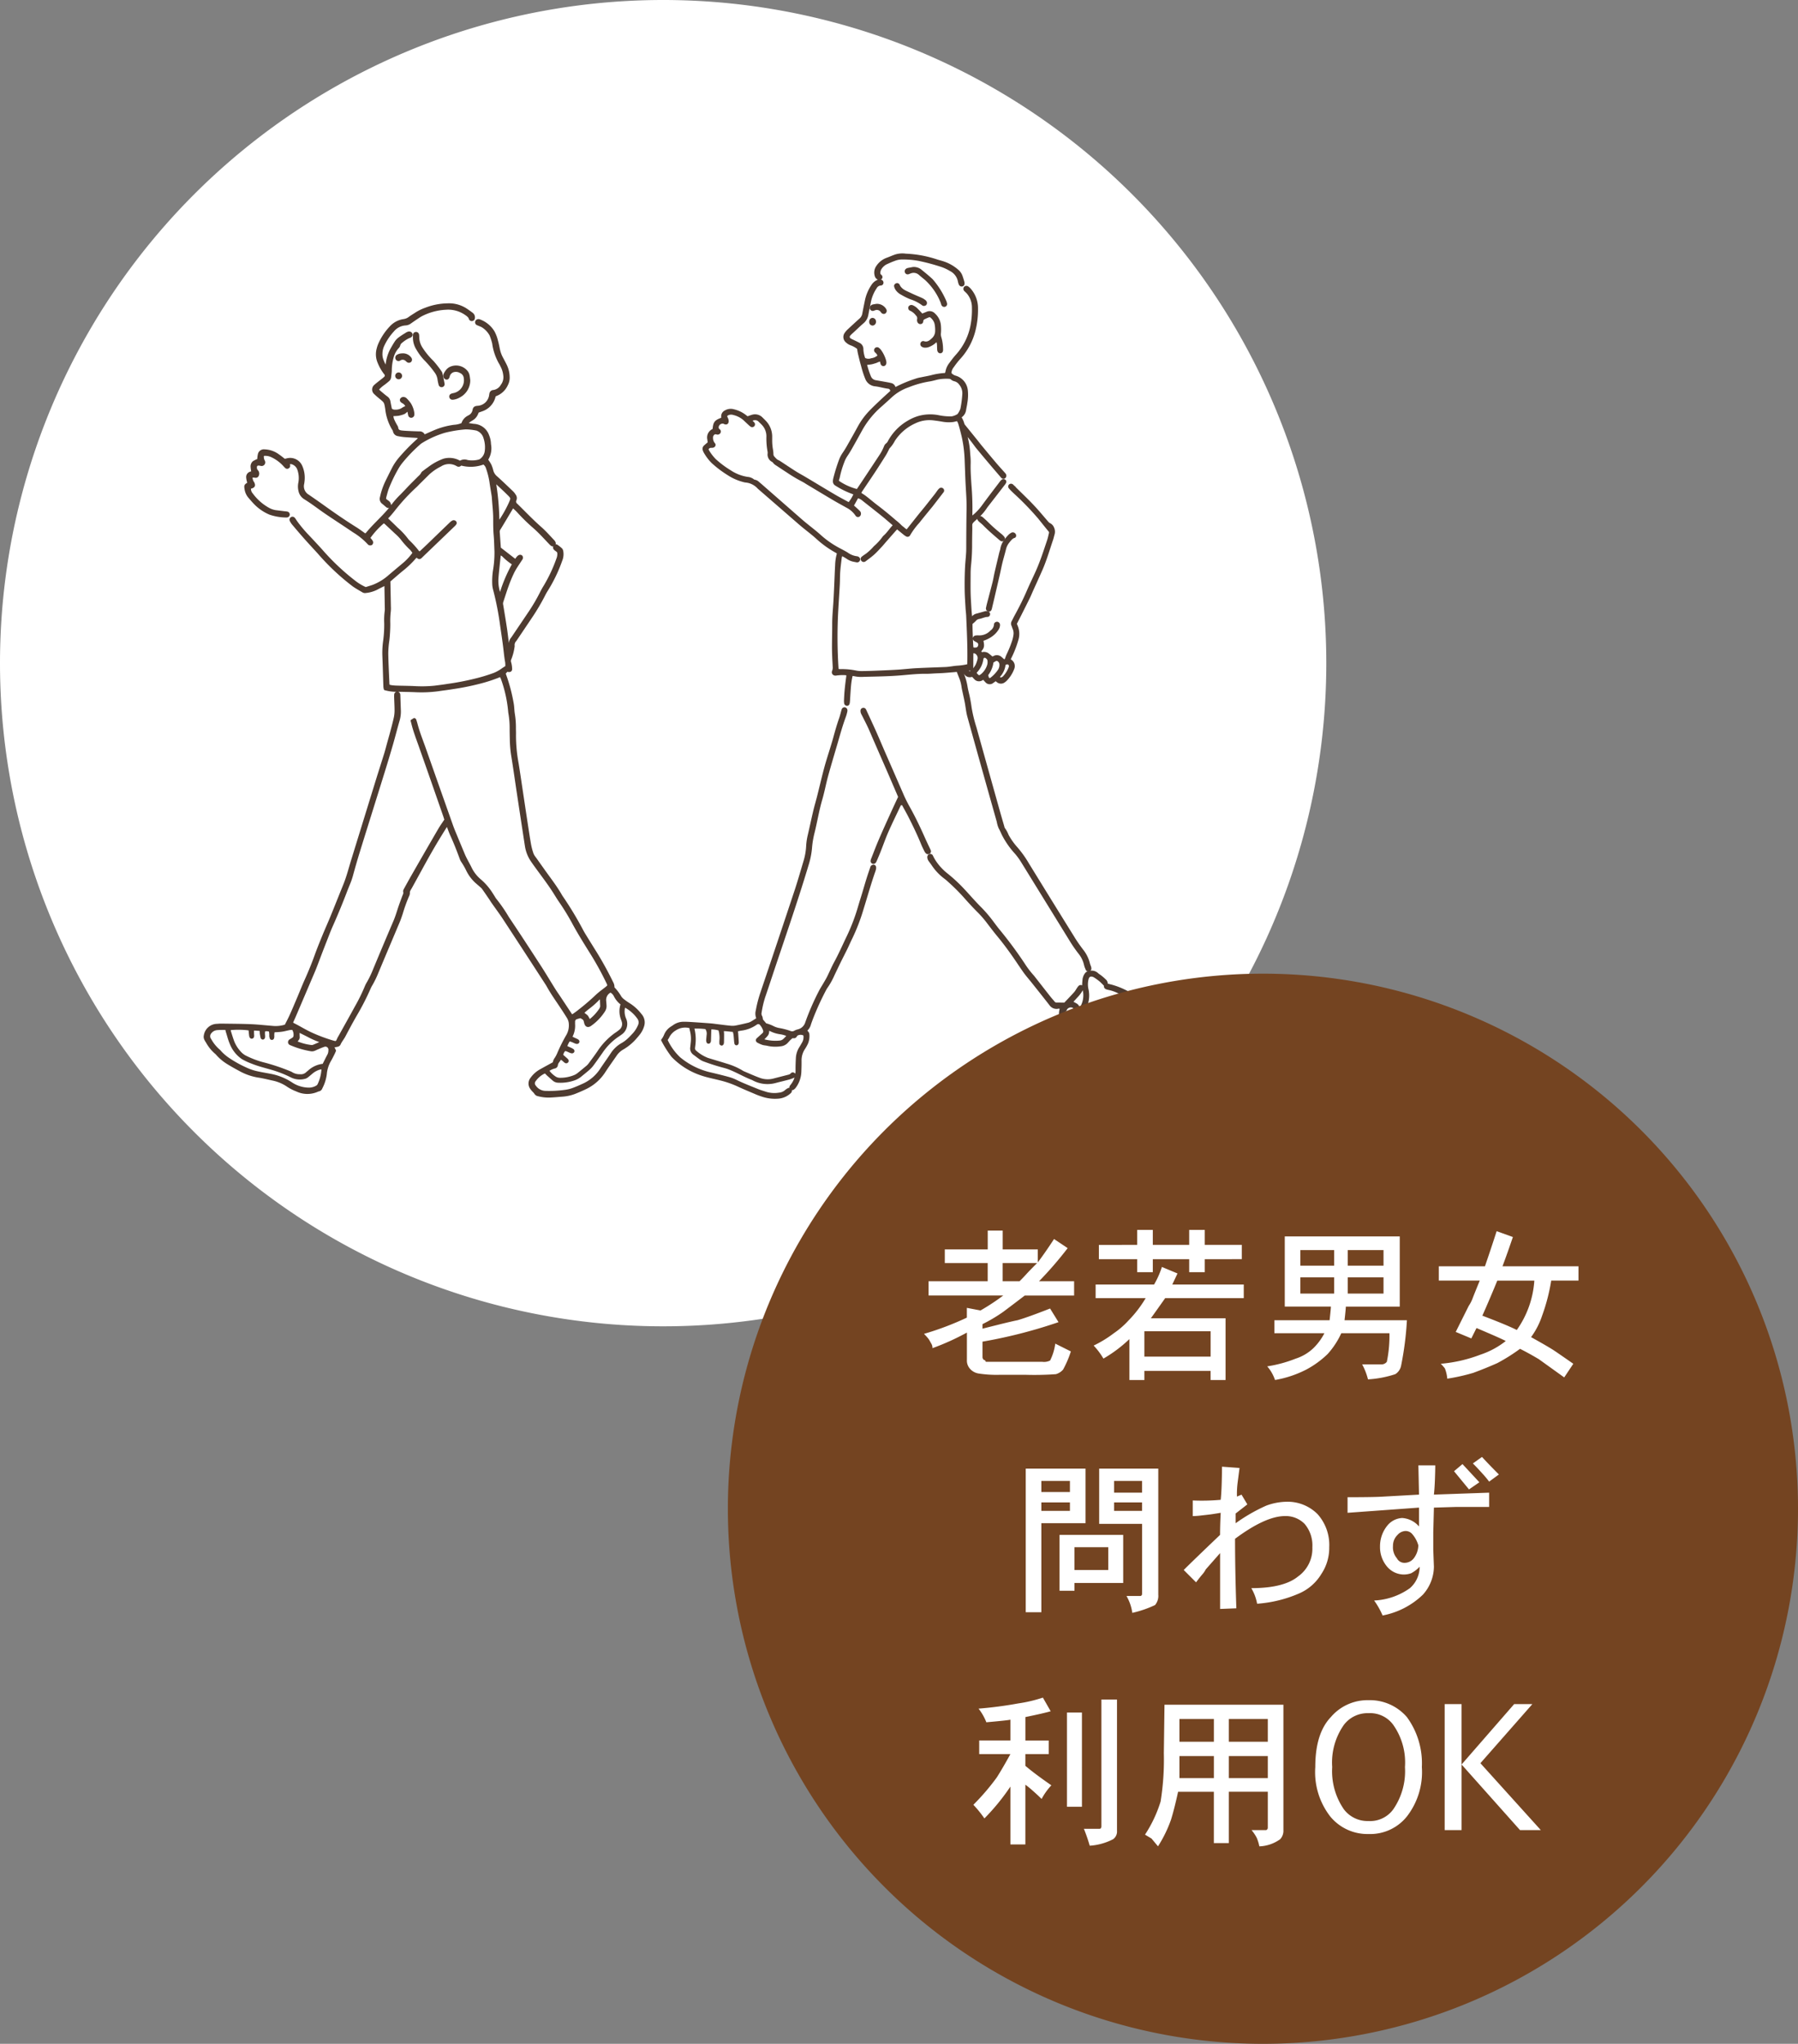
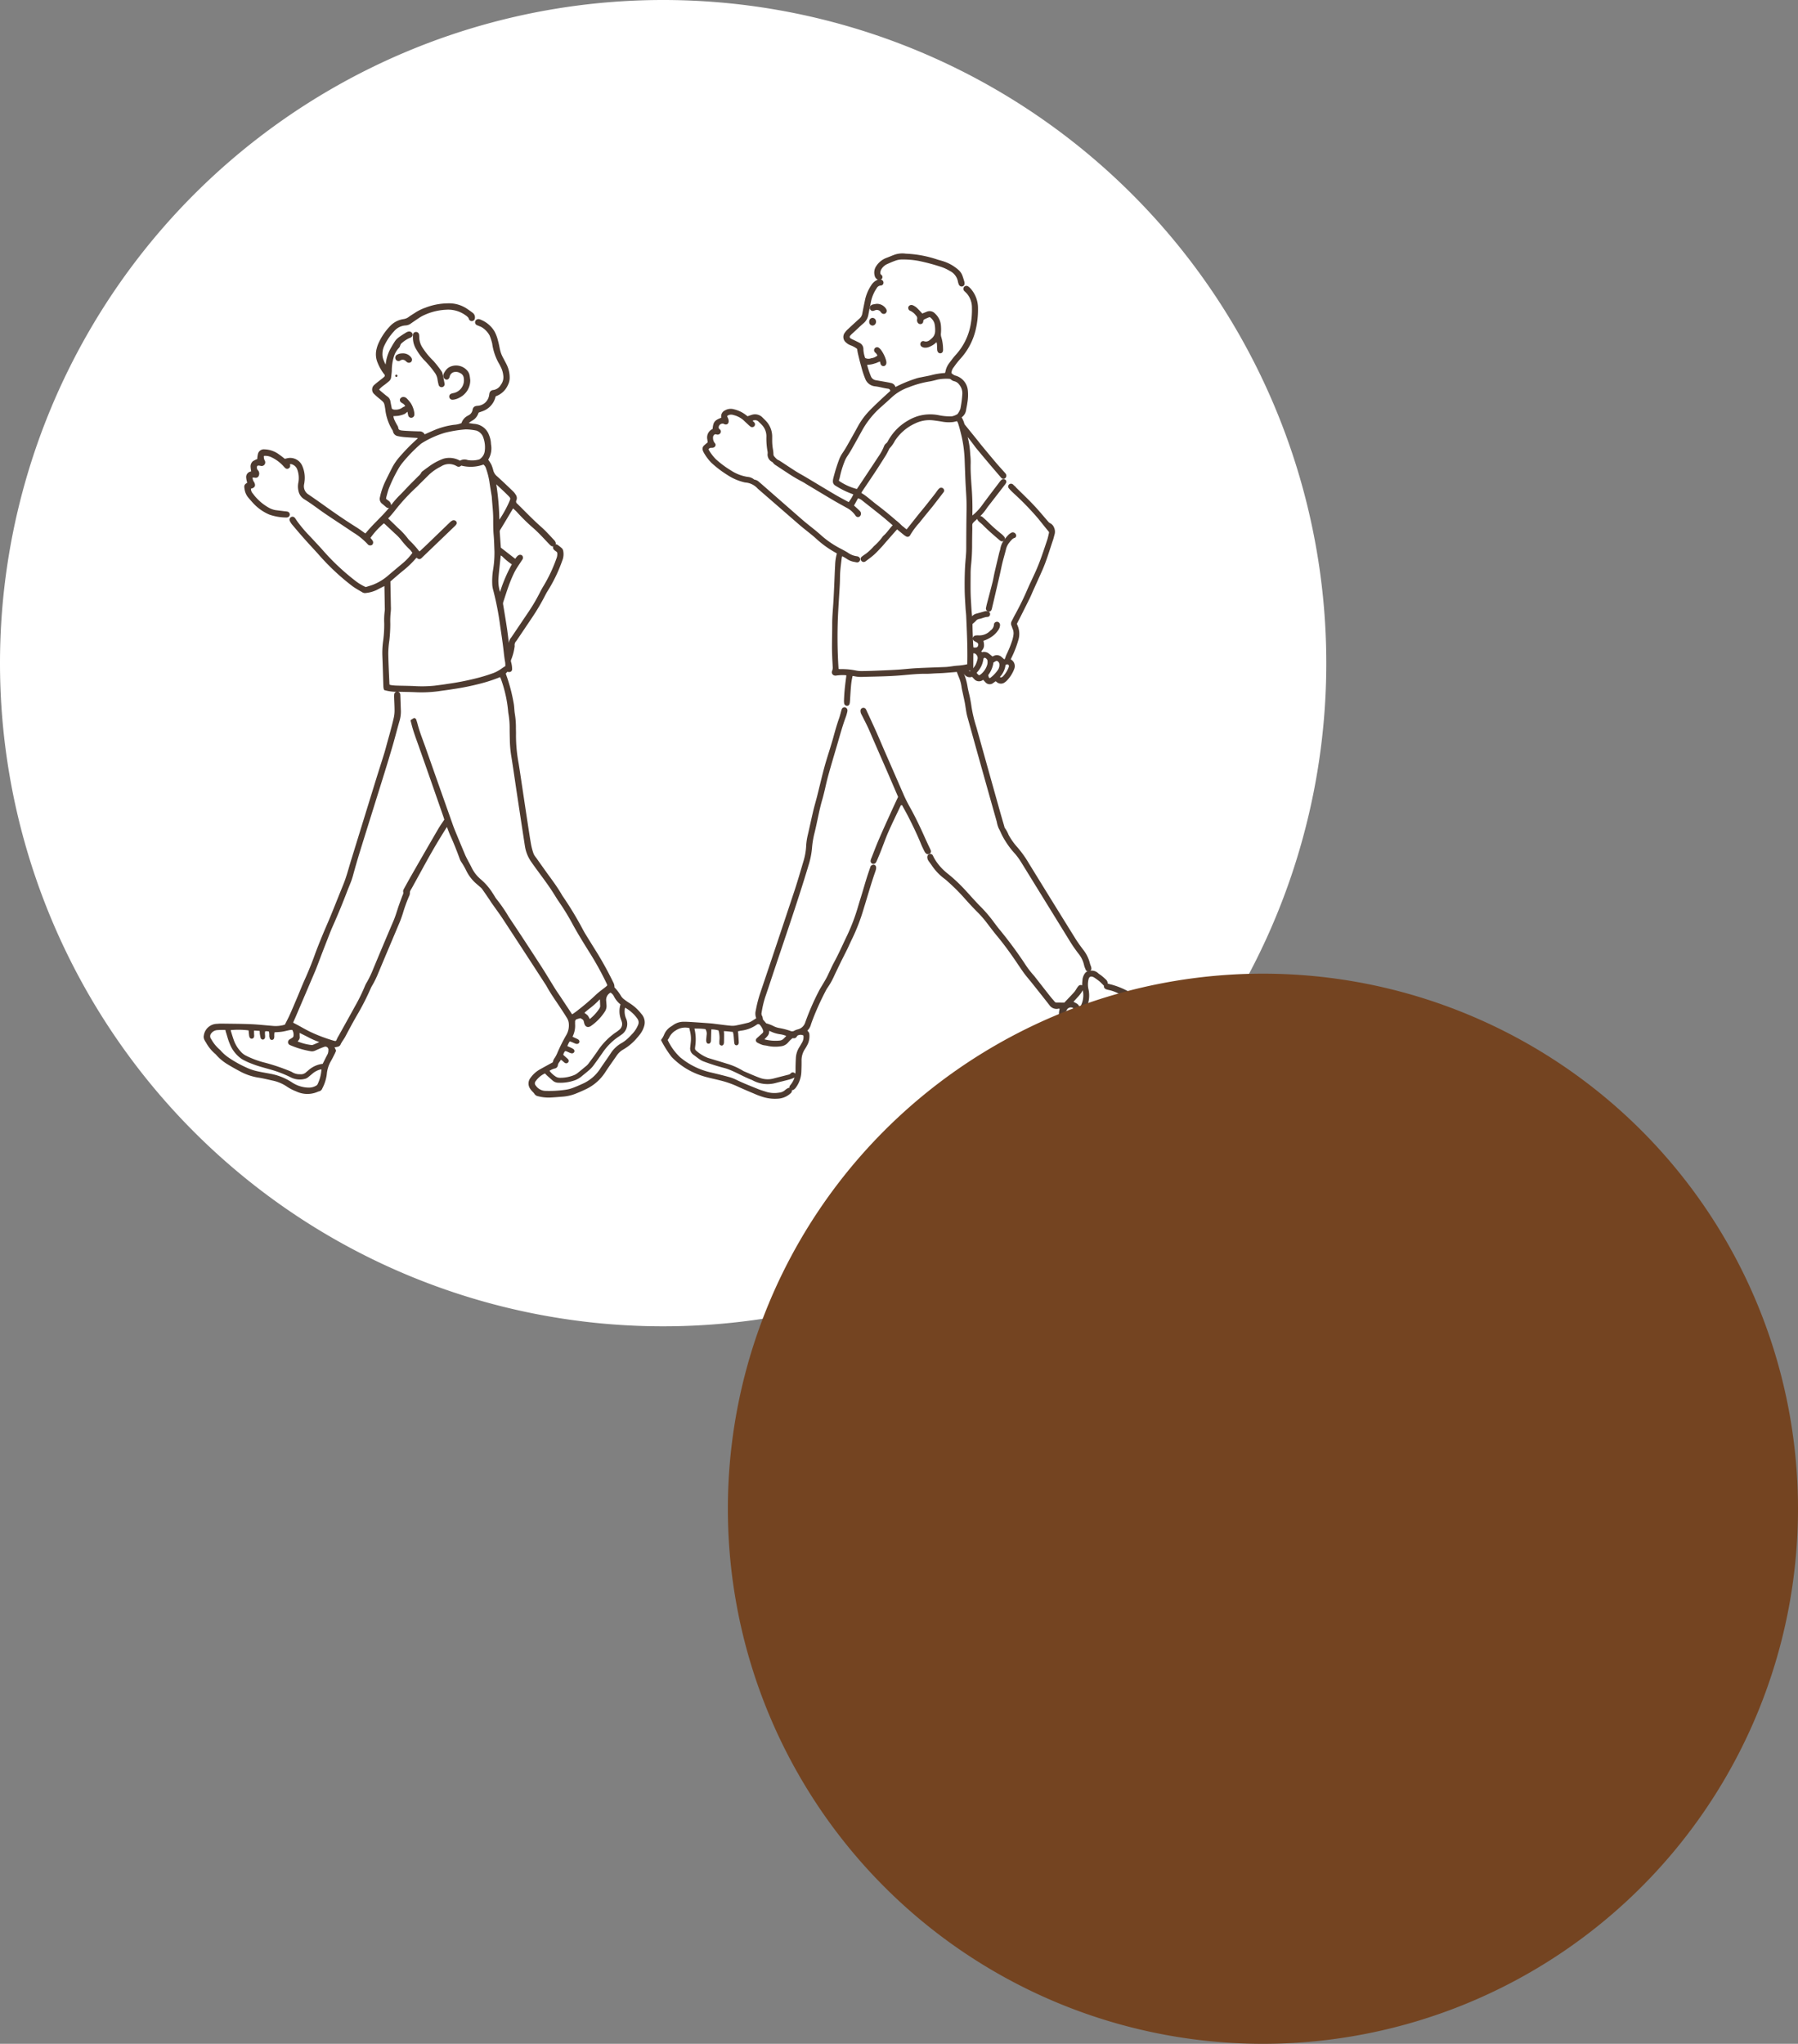
<svg xmlns="http://www.w3.org/2000/svg" width="216.208" height="245.763" viewBox="0 0 216.208 245.763">
  <rect x="0" y="0" width="216.208" height="245.763" fill="#808080" stroke="none" />
  <defs>
    <style>.a{fill:#fff;}.b{fill:#4e3b30;stroke:#4e3b30;stroke-linecap:round;stroke-linejoin:round;stroke-width:0.268px;}.c{fill:#744421;}</style>
  </defs>
  <g transform="translate(-860.989 -1155.522)">
    <path class="a" d="M79.743,0A79.743,79.743,0,1,1,0,79.743,79.743,79.743,0,0,1,79.743,0Z" transform="translate(860.989 1155.522)" />
    <g transform="translate(885.63 1186.135)">
      <path class="b" d="M467.939,409.366a1.076,1.076,0,0,0-.265.078.225.225,0,0,0-.123.234.25.25,0,0,0,.212.218l.049,0a.9.9,0,0,0,.137-.011,1.963,1.963,0,0,0,.624-.218c.04-.021.078-.042.116-.064a2.183,2.183,0,0,0,1.119-1.917c-.025-.187-.036-.359-.074-.526a1.044,1.044,0,0,0-.287-.58,1.641,1.641,0,0,0-1.852-.4,1.156,1.156,0,0,0-.4.285,2,2,0,0,0-.34.529.327.327,0,0,0-.018.091.339.339,0,0,0,.188.378.258.258,0,0,0,.057.014c.123.013.205-.064.258-.271a.838.838,0,0,1,.667-.64,1.119,1.119,0,0,1,.765.133.865.865,0,0,1,.523.719A1.707,1.707,0,0,1,467.939,409.366Z" transform="translate(-438.035 -392.577)" />
      <path class="b" d="M467.5,408.02a.523.523,0,0,0-.1-.208,12.427,12.427,0,0,0-.95-1.218,9.12,9.12,0,0,1-1.31-1.586,2.514,2.514,0,0,1-.428-1.272v-.045a2.122,2.122,0,0,0-.021-.327.234.234,0,0,0-.265-.206.232.232,0,0,0-.208.216,2.371,2.371,0,0,0,0,.243l0,.085a2.533,2.533,0,0,0,.378,1.338,6.887,6.887,0,0,0,.876,1.212,12.491,12.491,0,0,1,1.36,1.606,1.918,1.918,0,0,1,.335.811,5.529,5.529,0,0,0,.14.687.233.233,0,0,0,.25.172.226.226,0,0,0,.2-.269c-.018-.092-.035-.186-.053-.278q-.071-.372-.154-.744C467.532,408.164,467.517,408.091,467.5,408.02Z" transform="translate(-439.071 -393.719)" />
      <path class="b" d="M463.919,405.706a1.267,1.267,0,0,0,.142.119.259.259,0,0,0,.306-.018.252.252,0,0,0,.038-.3.746.746,0,0,0-.141-.183,1.085,1.085,0,0,0-.844-.321,1.639,1.639,0,0,0-.278.029,1.2,1.2,0,0,0-.339.137.282.282,0,0,0-.034.413.251.251,0,0,0,.338.02A.647.647,0,0,1,463.919,405.706Z" transform="translate(-439.67 -392.991)" />
-       <path class="b" d="M462.689,406.915a.287.287,0,0,0,.294.286.275.275,0,0,0,.262-.314.282.282,0,0,0-.292-.239A.275.275,0,0,0,462.689,406.915Z" transform="translate(-439.672 -392.339)" />
+       <path class="b" d="M462.689,406.915A.275.275,0,0,0,462.689,406.915Z" transform="translate(-439.672 -392.339)" />
      <path class="b" d="M497.219,484.836a7.441,7.441,0,0,1-.693-.483,1.53,1.53,0,0,1-.385-.4,5.524,5.524,0,0,0-.839-1.1,1.03,1.03,0,0,0-.135-.608,40.511,40.511,0,0,0-1.965-3.582c-.425-.675-.844-1.355-1.264-2.036-.131-.212-.26-.427-.378-.647a40.507,40.507,0,0,0-2.343-3.905c-.081-.116-.16-.232-.23-.353-.594-1.035-1.33-1.973-2.019-2.941-.354-.5-.709-.995-1.059-1.494a2.151,2.151,0,0,1-.322-.511,7.623,7.623,0,0,1-.315-1.176c-.186-1.079-.345-2.164-.511-3.247-.163-1.067-.32-2.136-.481-3.2-.163-1.084-.321-2.17-.494-3.251a18.41,18.41,0,0,1-.321-3.455c.008-.267-.006-.532-.008-.8a10,10,0,0,0-.124-1.683c-.074-.414-.064-.844-.137-1.26a20.513,20.513,0,0,0-.781-3.092c-.064-.19-.135-.378-.2-.568.116-.131.218-.246.313-.354a.8.8,0,0,0,.109.045c.244.063.385-.035.361-.255a2.983,2.983,0,0,0-.1-.692.647.647,0,0,1,.034-.537,6.238,6.238,0,0,0,.374-1.5.808.808,0,0,1,.227-.684q.946-1.4,1.889-2.806a25.465,25.465,0,0,0,1.574-2.668,6.065,6.065,0,0,1,.3-.533,17.812,17.812,0,0,0,1.729-3.587,1.952,1.952,0,0,0,.133-1.059.576.576,0,0,0-.116-.3,4.763,4.763,0,0,0-.551-.433.187.187,0,0,0-.223.043.211.211,0,0,0-.049.068.257.257,0,0,0,.049.3,1.845,1.845,0,0,0,.26.2l.015.013a.394.394,0,0,1,.155.3,1.561,1.561,0,0,1-.116.689,18.114,18.114,0,0,1-1.508,3.227c-.165.265-.32.539-.46.818a21.573,21.573,0,0,1-1.321,2.273c-.714,1.066-1.436,2.129-2.154,3.194a.981.981,0,0,0-.264.678,1.251,1.251,0,0,1-.1.4c-.145-.05-.13-.173-.142-.275-.081-.621-.145-1.245-.237-1.864-.145-.974-.306-1.948-.47-2.92a.808.808,0,0,1,.018-.412c.216-.638.41-1.282.643-1.913a15.677,15.677,0,0,1,.709-1.685c.257-.5.591-.957.893-1.433a.6.6,0,0,0,.113-.2.267.267,0,0,0-.054-.209.246.246,0,0,0-.208-.047.517.517,0,0,0-.223.158c-.1.114-.188.243-.286.373l-1.884-1.461c-.045-.638-.091-1.309-.139-1.977a.627.627,0,0,1,.133-.388c.5-.816.981-1.637,1.472-2.456.029-.05.045-.123.184-.106.148.14.338.3.508.481a22.166,22.166,0,0,0,1.8,1.782c.322.273.629.565.927.866s.582.606.868.911c.1.106.2.211.3.314a1.206,1.206,0,0,0,.209.187.217.217,0,0,0,.262-.025.224.224,0,0,0,.035-.038.206.206,0,0,0,.026-.219.693.693,0,0,0-.127-.2c-.509-.529-.993-1.09-1.544-1.575-1.013-.889-1.937-1.867-2.9-2.81a.44.44,0,0,1-.141-.546.565.565,0,0,0-.075-.576,1.794,1.794,0,0,0-.289-.367c-.633-.606-1.264-1.215-1.916-1.8a1.5,1.5,0,0,1-.5-.772,3.691,3.691,0,0,0-.241-.709,6.051,6.051,0,0,0-.4-.621,2.481,2.481,0,0,0,.361-1.84c0-.047-.007-.095-.008-.142a2.846,2.846,0,0,0-.211-.911,1.9,1.9,0,0,0-1.7-1.284c-.258-.025-.512-.08-.763-.12-.022-.176.088-.251.185-.322.126-.092.264-.169.395-.252a1.378,1.378,0,0,0,.5-.548c.056-.11.1-.226.156-.353l.213-.077c.074-.027.148-.05.221-.08a2.316,2.316,0,0,0,1.574-1.722.158.158,0,0,1,.028-.047.545.545,0,0,1,.112-.07,2.356,2.356,0,0,0,1.335-1.25,1.774,1.774,0,0,0,.207-.906,3.378,3.378,0,0,0-.326-1.406c-.145-.294-.3-.587-.455-.875a3.805,3.805,0,0,1-.378-1.007c-.08-.352-.135-.709-.239-1.053a4.372,4.372,0,0,0-.407-1.094,3.283,3.283,0,0,0-1.669-1.383.734.734,0,0,0-.091-.026.281.281,0,0,0-.209.04.25.25,0,0,0-.1.116.241.241,0,0,0,.134.313c.186.084.378.149.56.239h0a2.826,2.826,0,0,1,1.024,1.065,7.826,7.826,0,0,1,.318.981,6.524,6.524,0,0,0,.9,2.552c.036.07.065.142.1.209a3.028,3.028,0,0,1,.336,1.116,1.617,1.617,0,0,1-.311,1.2,1.365,1.365,0,0,1-1.01.691.363.363,0,0,0-.349.324c-.013.061-.021.124-.032.186a1.621,1.621,0,0,1-1.54,1.391c-.28.028-.4.1-.453.382a1.014,1.014,0,0,1-.573.753c-.036.018-.071.038-.1.057a1.376,1.376,0,0,0-.624.689,1.4,1.4,0,0,0-.05.158,2.814,2.814,0,0,1-.989.241,9.049,9.049,0,0,0-2.219.582c-.446.183-.885.385-1.33.58-.042-.026-.1-.042-.117-.077a.547.547,0,0,0-.543-.292c-.312-.01-.626-.018-.939-.032-.374-.018-.751-.032-1.125-.07-.289-.028-.562-.1-.593-.476a.754.754,0,0,0-.124-.251c-.093-.18-.2-.354-.28-.541a1.443,1.443,0,0,1-.177-.73,6.754,6.754,0,0,0,.71-.039,3.579,3.579,0,0,0,.631-.173c.215-.073.339-.3.582-.384.043.218.075.4.116.585a.234.234,0,0,0,.266.207.257.257,0,0,0,.215-.266.922.922,0,0,0-.015-.233,2.79,2.79,0,0,0-.393-1.048,4.158,4.158,0,0,0-.453-.534.441.441,0,0,0-.381-.151.353.353,0,0,0-.19.113.2.2,0,0,0,.013.261.672.672,0,0,0,.187.134.968.968,0,0,1,.452.54,2.1,2.1,0,0,0-.435.193,1.508,1.508,0,0,1-.971.283.67.67,0,0,1-.511-.187c-.06-.31-.126-.615-.18-.922a.743.743,0,0,0-.315-.5c-.314-.233-.61-.491-.908-.744a1.481,1.481,0,0,1-.172-.212,3.749,3.749,0,0,1,.751-.671q.262-.2.512-.412a.594.594,0,0,0,.218-.4c.024-.248.064-.5.077-.745a5.945,5.945,0,0,1,.218-1.623,2.8,2.8,0,0,1,.631-1.189.577.577,0,0,0,.167-.276.74.74,0,0,1,.292-.41,3.784,3.784,0,0,1,.864-.562c.056-.028.119-.04.173-.068a.385.385,0,0,0,.053-.036.229.229,0,0,0,.087-.275.287.287,0,0,0-.308-.163.678.678,0,0,0-.219.08l-.264.163c-.205.127-.407.257-.6.4a1.825,1.825,0,0,0-.439.42c-.219.322-.412.663-.6,1a4.94,4.94,0,0,0-.536,1.884c-.007.07-.022.137-.043.268a3.525,3.525,0,0,1-.423-.792,1.988,1.988,0,0,1-.177-.912,2.481,2.481,0,0,1,.257-1.04,6.856,6.856,0,0,1,1.155-1.705,2.1,2.1,0,0,1,1.457-.763,1.065,1.065,0,0,0,.573-.186q.5-.352,1.007-.688a4.192,4.192,0,0,1,.569-.325,7.2,7.2,0,0,1,2.76-.691,3.687,3.687,0,0,1,2.43.692,1.532,1.532,0,0,1,.357.318.57.57,0,0,1,.089.2.277.277,0,0,0,.162.149.244.244,0,0,0,.3-.212c0-.02,0-.038.006-.057a.545.545,0,0,0-.223-.483c-.222-.174-.455-.331-.686-.491a3.743,3.743,0,0,0-2.274-.615,7.516,7.516,0,0,0-2.613.519,5.663,5.663,0,0,0-1.1.526c-.286.193-.586.364-.862.569a1.466,1.466,0,0,1-.682.276,2.62,2.62,0,0,0-1.547.818,7.086,7.086,0,0,0-1.356,2.016,3.374,3.374,0,0,0-.2.576,2.491,2.491,0,0,0,.117,1.7,5.392,5.392,0,0,0,.749,1.3.334.334,0,0,1-.015.5,4.308,4.308,0,0,1-.4.329c-.255.207-.522.4-.765.621a.6.6,0,0,0-.014.943c.191.186.393.359.6.527.611.5.614.5.742,1.271.015.092.022.186.036.279a5.945,5.945,0,0,0,.751,2.158.916.916,0,0,1,.149.287.58.58,0,0,0,.505.487,6.236,6.236,0,0,0,.787.114c.515.042,1.031.066,1.546.1.026,0,.052.028.1.056.013.057.028.131.042.2a22.934,22.934,0,0,0-2.255,2.287,6.484,6.484,0,0,0-.8,1.158q-.452.877-.88,1.765a8.264,8.264,0,0,0-.61,1.821.6.6,0,0,0,.227.663c.17.137.332.283.5.42a.218.218,0,0,0,.133.05.233.233,0,0,0,.2-.3.6.6,0,0,0-.243-.335l-.078-.056-.261-.2a1.345,1.345,0,0,1,.021-.29c.1-.361.187-.728.318-1.079a18.123,18.123,0,0,1,1.141-2.368,5.727,5.727,0,0,1,.559-.809,18.522,18.522,0,0,1,2.089-2.16,1.487,1.487,0,0,1,.223-.172,11.442,11.442,0,0,1,2.816-1.268,14.85,14.85,0,0,1,2.545-.414,7.1,7.1,0,0,1,1.293.145.478.478,0,0,1,.131.047,1.471,1.471,0,0,1,.836.96,3.565,3.565,0,0,1,.145,1.671,1.494,1.494,0,0,1-.65,1,.405.405,0,0,1-.172.071,3.223,3.223,0,0,1-1.4.054.935.935,0,0,0-.879.11,1.751,1.751,0,0,0-.183-.106,2.479,2.479,0,0,0-1.78-.16,6.88,6.88,0,0,0-1.8.995c-.219.149-.428.313-.64.472-.049.036-.11.077-.13.128a1.437,1.437,0,0,1-.382.469c-.339.347-.688.684-1.027,1.031-.416.427-.812.871-1.238,1.286a10.373,10.373,0,0,0-.89,1.014l-.352.453-.046.059c-.158.2-.332.392-.507.58-.731.794-1.529,1.526-2.216,2.365a1.4,1.4,0,0,1-.193.166c-.41-.286-.783-.572-1.182-.819-1.369-.854-2.693-1.773-4-2.712-.561-.4-1.127-.791-1.694-1.183a1.3,1.3,0,0,1-.615-1.4c.008-.047.021-.092.026-.14.015-.14.039-.279.042-.42a3.367,3.367,0,0,0-.3-1.6,1.45,1.45,0,0,0-1.677-.791l-.313.073c-.248-.19-.476-.384-.721-.548a2.946,2.946,0,0,0-1.7-.6.592.592,0,0,0-.654.479,2.713,2.713,0,0,0-.063.414c-.01.089-.008.18-.01.226a3.475,3.475,0,0,0-.576.279.7.7,0,0,0-.223.6,4.021,4.021,0,0,0,.092.593l-.261.094a.526.526,0,0,0-.363.545,2.115,2.115,0,0,0,.068.413c.022.1.057.2.084.3-.4.232-.417.269-.35.682a1.907,1.907,0,0,0,.434.973c.226.261.449.525.689.772A5.482,5.482,0,0,0,454,425.833a6.23,6.23,0,0,0,1.981.336.259.259,0,0,0,.092-.01l.038-.01a.213.213,0,0,0,.148-.174.224.224,0,0,0-.165-.25,3.125,3.125,0,0,0-.325-.042h-.008c-.37-.046-.739-.089-1.109-.138a2.552,2.552,0,0,1-.834-.3,6.182,6.182,0,0,1-1.958-1.727.98.98,0,0,1-.26-.772,1.416,1.416,0,0,1,.142-.052c.352-.094.421-.246.255-.571a2.157,2.157,0,0,1-.12-.2,2.1,2.1,0,0,1-.092-.36.174.174,0,0,1,.159-.2,3.094,3.094,0,0,1,.321.028.251.251,0,0,0,.287-.184.471.471,0,0,0-.071-.486.6.6,0,0,1-.17-.516.3.3,0,0,1,.318-.28,1.258,1.258,0,0,1,.322.046.3.3,0,0,0,.352-.37c-.018-.089-.085-.169-.109-.258a1.3,1.3,0,0,1-.054-.361.216.216,0,0,1,.246-.227,1.869,1.869,0,0,1,.734.124,4.691,4.691,0,0,1,1.624,1.173,2.412,2.412,0,0,0,.193.2.2.2,0,0,0,.26.025.212.212,0,0,0,.11-.237c-.014-.073-.038-.145-.059-.222a.592.592,0,0,1,.555.006,1.163,1.163,0,0,1,.638.712,3.142,3.142,0,0,1,.113,1.621,2.179,2.179,0,0,0,.02.931,1.363,1.363,0,0,0,.628.9c.3.191.606.389.9.594.59.414,1.166.848,1.764,1.25,1.063.72,2.143,1.413,3.2,2.135a8.252,8.252,0,0,1,1.784,1.441.3.3,0,0,0,.147.109.308.308,0,0,0,.218-.031.276.276,0,0,0,.075-.2.427.427,0,0,0-.1-.205c-.082-.113-.176-.216-.261-.32a9.871,9.871,0,0,1,1.765-1.92,1.69,1.69,0,0,1,.219.149c.4.373.8.744,1.2,1.122a6.579,6.579,0,0,1,.695.7,10.353,10.353,0,0,0,1.155,1.292,3.222,3.222,0,0,1,.339.456,7.051,7.051,0,0,1-1.284,1.383q-.812.678-1.619,1.36a6.445,6.445,0,0,1-1.988,1.224c-.294.1-.593.19-.886.283a6.13,6.13,0,0,1-1.3-.769,27.9,27.9,0,0,1-4.059-3.831c-.526-.579-1.062-1.151-1.6-1.722a16.1,16.1,0,0,1-1.3-1.538c-.092-.127-.181-.255-.267-.388a.863.863,0,0,0-.114-.149.219.219,0,0,0-.258-.05.238.238,0,0,0-.131.2.158.158,0,0,0,.017.08,2.014,2.014,0,0,0,.246.4c.494.586.989,1.171,1.5,1.745.53.6,1.076,1.179,1.613,1.771a27.672,27.672,0,0,0,4.133,3.889c.378.275.792.5,1.2.741a.444.444,0,0,0,.264.063,3.819,3.819,0,0,0,1.346-.368c.287-.156.583-.3.876-.447a1.989,1.989,0,0,1,.19-.075c.013.1.029.179.031.253q.025,1.293.045,2.584a1.979,1.979,0,0,1-.013.375,8.156,8.156,0,0,0-.057,1.452,14.72,14.72,0,0,1-.121,2.059,10.406,10.406,0,0,0-.1,1.921c.049,1.22.079,2.442.121,3.663a1.848,1.848,0,0,0,.052.268,5.1,5.1,0,0,0,1.454.191h.046c.234,0,.469,0,.7.008.456.007.911.018,1.366.036a15.144,15.144,0,0,0,2.811-.107c.587-.089,1.18-.155,1.766-.255a29.98,29.98,0,0,0,3.13-.621,18.245,18.245,0,0,0,2.542-.825c.022-.011.057.006.124.015.047.108.114.23.158.36a15.671,15.671,0,0,1,.851,3.838,2.7,2.7,0,0,0,.035.281,10.365,10.365,0,0,1,.148,1.824c0,.438.01.876.021,1.314a13.557,13.557,0,0,0,.148,1.824c.25,1.529.462,3.065.695,4.6q.479,3.181.968,6.359a4.367,4.367,0,0,0,.738,1.852c.857,1.236,1.8,2.407,2.612,3.674.237.37.458.749.706,1.109a27.748,27.748,0,0,1,1.6,2.6c.663,1.228,1.4,2.41,2.138,3.591a36.37,36.37,0,0,1,1.974,3.575c.2.419.2.419-.144.7-.145.119-.3.227-.445.345a8.338,8.338,0,0,0-.719.6,26.9,26.9,0,0,1-2.068,1.773c-.2.17-.424.321-.64.476a2.036,2.036,0,0,1-.248.133c-.06-.082-.107-.144-.149-.208q-.674-1.017-1.349-2.036c-.191-.287-.393-.567-.575-.858-.6-.956-1.171-1.925-1.785-2.871-1.26-1.945-2.524-3.887-3.817-5.81a18.16,18.16,0,0,0-1.486-2.163,2.1,2.1,0,0,1-.183-.272c-.085-.133-.163-.268-.254-.4a7.147,7.147,0,0,0-1.387-1.639,4.447,4.447,0,0,1-1.224-1.588c-.146-.293-.31-.579-.46-.871-.1-.193-.2-.386-.285-.587q-.529-1.254-1.046-2.513c-.144-.348-.289-.693-.414-1.048q-1.645-4.646-3.283-9.3c-.339-.959-.724-1.9-.979-2.888-.047-.181-.107-.36-.166-.537-.008-.022-.047-.035-.1-.07l-.3.187c.045.173.082.324.121.474.219.851.534,1.669.826,2.495q1.5,4.249,2.976,8.508c.05.147.095.3.141.44-.258.391-.526.758-.754,1.148q-1.618,2.779-3.216,5.573c-.311.543-.612,1.092-.913,1.639-.043.08-.1.189-.081.258a.676.676,0,0,1-.074.492c-.165.439-.328.879-.483,1.321-.2.592-.37,1.194-.617,1.773q-1.235,2.892-2.443,5.8a12.319,12.319,0,0,1-.77,1.607,3.331,3.331,0,0,0-.251.5,21.028,21.028,0,0,1-1.182,2.4c-.652,1.2-1.32,2.382-1.981,3.573-.045.081-.1.16-.135.247-.193.448-.227.467-.695.328a19.8,19.8,0,0,1-2.545-.954c-.7-.32-1.351-.726-2.033-1.076-.119-.061-.266-.11-.294-.271.11-.248.223-.49.328-.735q1.143-2.675,2.284-5.354.149-.345.282-.7c.213-.554.421-1.112.633-1.666q.262-.68.527-1.356c.237-.6.459-1.2.719-1.786q.927-2.08,1.737-4.21c.112-.292.232-.582.349-.872a8.186,8.186,0,0,0,.325-.926c.28-1.026.573-2.05.889-3.065.963-3.109,1.941-6.214,2.906-9.322q.538-1.727,1.042-3.462c.269-.932.505-1.872.773-2.8a3.789,3.789,0,0,0,.167-1.2c-.018-.472-.033-.943-.05-1.413l-.015-.465c0-.032,0-.063-.007-.093a.25.25,0,0,0-.22-.211.237.237,0,0,0-.053.006.233.233,0,0,0-.186.18,3.01,3.01,0,0,0-.008.42c.014.486.045.971.046,1.457a4.249,4.249,0,0,1-.077.883c-.128.6-.29,1.186-.445,1.776-.106.409-.226.813-.338,1.221-.126.452-.24.908-.377,1.358-.328,1.06-.67,2.118-1,3.18q-1.5,4.866-3.005,9.735c-.3.985-.554,1.987-.947,2.944-.509,1.244-1,2.5-1.511,3.743-.307.755-.646,1.5-.953,2.248-.332.812-.666,1.623-.961,2.447-.36,1-.762,1.985-1.2,2.957-.325.728-.617,1.472-.928,2.207-.287.677-.571,1.355-.873,2.026-.193.427-.414.838-.61,1.233a3.877,3.877,0,0,1-1.617.169c-.843-.066-1.684-.162-2.527-.2-1.158-.049-2.318-.05-3.477-.068a4.654,4.654,0,0,0-.61.025,1.493,1.493,0,0,0-1.478,1.27.658.658,0,0,0,.054.458,2.352,2.352,0,0,0,.191.322,4.677,4.677,0,0,0,1.125,1.366.333.333,0,0,1,.063.07,5.719,5.719,0,0,0,1.366,1.139c.44.271.892.523,1.346.766a6.85,6.85,0,0,0,2.242.8c.587.086,1.167.233,1.747.36a4.991,4.991,0,0,1,1.729.706,5.4,5.4,0,0,0,1.162.61,2.974,2.974,0,0,0,2.539.024.219.219,0,0,1,.088-.029.409.409,0,0,0,.339-.286,4.921,4.921,0,0,0,.527-1.644,3.966,3.966,0,0,1,.509-1.648c.154-.254.282-.523.416-.788.071-.137.128-.279.184-.4-.089-.185-.163-.34-.243-.508.2-.035.381-.056.56-.1a.354.354,0,0,0,.222-.149c.153-.363.413-.66.6-1.007.437-.83.879-1.659,1.348-2.474a30.239,30.239,0,0,0,1.711-3.34,3.064,3.064,0,0,1,.2-.374,11.246,11.246,0,0,0,.695-1.434c.857-2.052,1.727-4.1,2.587-6.147.133-.317.239-.645.349-.971a18.966,18.966,0,0,1,.762-2.118.736.736,0,0,0,.092-.406.537.537,0,0,1,.066-.261c.06-.127.14-.244.208-.368.6-1.084,1.187-2.17,1.786-3.251.365-.657.737-1.31,1.119-1.957.4-.674.812-1.338,1.224-2a2.141,2.141,0,0,1,.22-.261c.049.092.081.142.1.2.131.335.246.678.395,1,.417.911.781,1.843,1.126,2.785a1.555,1.555,0,0,0,.184.378,8.176,8.176,0,0,1,.607,1.056,4.825,4.825,0,0,0,1.059,1.423c.187.166.381.328.567.494a1.765,1.765,0,0,1,.265.264c.282.4.555.8.827,1.2.107.155.2.317.31.472.456.653.936,1.291,1.373,1.956q2.562,3.909,5.1,7.83c.06.092.12.184.172.281.445.812.978,1.567,1.492,2.334.3.456.608.912.893,1.38a1.724,1.724,0,0,1,.265.642,2.465,2.465,0,0,1-.333,1.673,19.665,19.665,0,0,0-1.063,2.14,3.735,3.735,0,0,1-.286.537,1.189,1.189,0,0,0-.234.562c-.565.31-1.1.6-1.635.9a3.348,3.348,0,0,0-1.067.974.961.961,0,0,0-.034,1.143,2.478,2.478,0,0,0,.266.328,1.818,1.818,0,0,1,.244.279.482.482,0,0,0,.336.232,4.749,4.749,0,0,0,1.441.163c.469-.02.936-.063,1.405-.1a5.345,5.345,0,0,0,1.512-.313c.465-.183.926-.38,1.379-.6a5.5,5.5,0,0,0,2.249-2.006c.427-.654.887-1.289,1.332-1.934a2.482,2.482,0,0,1,.887-.822,6.128,6.128,0,0,0,1.6-1.365c.127-.137.241-.287.359-.434a2.881,2.881,0,0,0,.474-.964,1.373,1.373,0,0,0-.328-1.306A5.22,5.22,0,0,0,497.219,484.836Zm-15.577-54.083c0-.013.018-.024.038-.053a.856.856,0,0,1,.427.251,6.967,6.967,0,0,0,1.171.94,17.583,17.583,0,0,0-1.558,3.693c-.057-.056-.1-.077-.106-.107a4.629,4.629,0,0,1-.258-1.888C481.433,432.644,481.545,431.7,481.642,430.754Zm-.479-8.687c.5.47,1.007.933,1.494,1.418.473.469.472.487.2,1.1a14.043,14.043,0,0,1-1.246,2.2c-.017.025-.047.038-.144.106a30.449,30.449,0,0,0-.41-4.8C481.111,422.074,481.151,422.056,481.164,422.067Zm-.205,23.055a20.321,20.321,0,0,1-2.245.68,31.49,31.49,0,0,1-3.317.639c-.525.088-1.053.151-1.581.22a15.471,15.471,0,0,1-2.58.04c-.519-.018-1.038-.027-1.557-.038l-.462-.013c-.2-.006-.406-.026-.607-.052a3.37,3.37,0,0,1-.334-.081c-.013-.1-.029-.193-.033-.282-.049-1.19-.116-2.379-.135-3.568a11.286,11.286,0,0,1,.13-1.589,18.031,18.031,0,0,0,.113-2.013,9.909,9.909,0,0,1,.056-1.452,3.7,3.7,0,0,0,.013-.61c-.013-.8-.029-1.6-.046-2.4,0-.219-.008-.437-.014-.667.521-.445,1.024-.893,1.545-1.317a11.252,11.252,0,0,0,1.558-1.49c.05-.059.11-.109.176-.174.056.049.1.092.147.127.162.121.229.121.37,0,.036-.031.067-.067.1-.1l3.862-3.709a1.068,1.068,0,0,0,.184-.206.184.184,0,0,0-.043-.254.262.262,0,0,0-.213-.043,1.1,1.1,0,0,0-.3.211c-.857.823-1.711,1.652-2.567,2.478-.326.315-.659.625-.989.936-.056.052-.123.091-.2.148a.957.957,0,0,1-.179-.158,11.241,11.241,0,0,0-1.1-1.221,1.765,1.765,0,0,1-.188-.209,8.5,8.5,0,0,0-1.246-1.335c-.4-.4-.807-.784-1.211-1.175.008-.029.007-.064.024-.084.312-.321.6-.666.875-1.014.053-.067.1-.134.158-.2a23.487,23.487,0,0,1,2.471-2.636c.114-.107.219-.226.329-.335l1.168-1.157a6.23,6.23,0,0,1,1.431-.975,1.909,1.909,0,0,1,2.011-.033c.2.119.321.026.446-.1a4.369,4.369,0,0,0,2.725-.124,1.043,1.043,0,0,1,.424.59,9.315,9.315,0,0,1,.406,1.589c.073.541.17,1.081.255,1.623a2.644,2.644,0,0,1,.038.279c.054.873.17,1.744.165,2.622,0,.626,0,1.256.053,1.878.061.672.07,1.344.1,2.016a12.735,12.735,0,0,1-.163,2.2,8.486,8.486,0,0,0-.1,1.822,3.372,3.372,0,0,0,.119.643,35.093,35.093,0,0,1,.818,4.19c.137.96.29,1.919.4,2.883.064.527.112,1.056.212,1.579a3.148,3.148,0,0,1,.015.547c-.2.128-.354.223-.5.329A4.8,4.8,0,0,1,480.959,445.122Zm-23.521,42.983a1.4,1.4,0,0,1,.219.063q.483.237.963.48a9.328,9.328,0,0,0,1.5.652c.036.013.066.052.123.1-.347.152-.674.3-1,.434a.536.536,0,0,1-.273.032,6.483,6.483,0,0,1-1.755-.467c-.013-.006-.021-.024-.046-.056.073-.185.3-.305.29-.546C457.444,488.577,457.443,488.359,457.438,488.105Zm2.425,6.4a.552.552,0,0,1-.219.23,1.873,1.873,0,0,1-.933.257,3.85,3.85,0,0,1-2.163-.678,6.917,6.917,0,0,0-2.513-.991c-.615-.119-1.233-.215-1.84-.367a6.471,6.471,0,0,1-1.14-.423,13.9,13.9,0,0,1-1.967-1.092,5.466,5.466,0,0,1-1.069-.911.75.75,0,0,0-.128-.137,4.664,4.664,0,0,1-1.055-1.3.666.666,0,0,1,.031-.862,1.1,1.1,0,0,1,.808-.421c.342-.031.685-.02,1.023-.027.107.077.1.2.128.3.155.474.269.968.466,1.426a3.838,3.838,0,0,0,1.43,1.815,7.68,7.68,0,0,0,1.19.548c.726.293,1.487.474,2.238.695a13.621,13.621,0,0,1,2.485.968,2.315,2.315,0,0,0,1.6.127,1,1,0,0,0,.356-.218c.173-.134.336-.279.505-.42a2.6,2.6,0,0,1,.823-.441,3.5,3.5,0,0,1,.426-.081A4.88,4.88,0,0,1,459.862,494.505Zm1.173-3.551c-.2.374-.382.752-.593,1.171a2.97,2.97,0,0,0-1.772.8c-.07.061-.149.114-.216.18a1.035,1.035,0,0,1-.819.278,1.848,1.848,0,0,1-.988-.248,1.124,1.124,0,0,0-.252-.126A24.606,24.606,0,0,0,453.423,492a10.973,10.973,0,0,1-2.33-.853,2.294,2.294,0,0,1-.733-.579,4.122,4.122,0,0,1-.749-1.183c-.163-.423-.29-.86-.426-1.292a1.442,1.442,0,0,1-.032-.271,10.046,10.046,0,0,1,2.411.034c.025.237.046.483.078.728.022.187.106.283.208.253.135-.039.127-.158.131-.266a3.415,3.415,0,0,1,0-.686.346.346,0,0,1,.109-.029c.247.015.5.035.737.053.137.14.074.307.1.455.029.167.052.339.1.5a.172.172,0,0,0,.145.085.184.184,0,0,0,.116-.124,1.339,1.339,0,0,0,0-.279,1.716,1.716,0,0,1,.035-.573,1.22,1.22,0,0,1,.686.041,2.591,2.591,0,0,1,.054.659,1.16,1.16,0,0,0,.073.266c.013.029.08.052.12.049a.142.142,0,0,0,.107-.068.617.617,0,0,0,.04-.225,2.187,2.187,0,0,1,.05-.617c.342-.025.668-.031.991-.078s.64-.142.963-.2a2.244,2.244,0,0,1,.361-.011,1.224,1.224,0,0,1,.2.913.391.391,0,0,1-.142.23,3.676,3.676,0,0,1-.354.225.269.269,0,0,0-.152.268.253.253,0,0,0,.173.2,10.631,10.631,0,0,0,2.421.721.773.773,0,0,0,.459-.05c.13-.054.255-.119.385-.172.232-.1.46-.2.7-.278a.5.5,0,0,1,.716.519A1.217,1.217,0,0,1,461.036,490.955Zm30.781-5.263c.151-.134.307-.262.466-.388a9.885,9.885,0,0,0,1.192-1.045,2.863,2.863,0,0,1,.269-.229c.046.067.073.089.075.113.015.3.028.59.038.886a.392.392,0,0,1-.011.14,1.244,1.244,0,0,1-.107.254,5.612,5.612,0,0,1-1.33,1.406,2.64,2.64,0,0,0-.273-.544,2.871,2.871,0,0,0-.5-.377A1.763,1.763,0,0,1,491.816,485.692Zm-3.591,6.738a.319.319,0,0,0,.276-.282c.036-.336.32-.515.438-.831.127.079.207.121.276.176.1.077.186.169.285.246.077.059.165.1.253.011.07-.065.067-.158-.022-.246-.112-.109-.232-.209-.347-.314l-.23-.2a.791.791,0,0,1,.145-.463.281.281,0,0,1,.385-.166c.146.052.286.126.431.184a.682.682,0,0,0,.22.063.194.194,0,0,0,.148-.085.176.176,0,0,0-.027-.165,1.36,1.36,0,0,0-.28-.162c-.181-.088-.366-.166-.561-.254a2.328,2.328,0,0,1,.391-.792c.12.036.239.066.352.108.145.057.285.131.431.184s.246.029.29-.059-.01-.18-.151-.247c-.169-.081-.342-.156-.511-.237-.055-.028-.1-.064-.173-.107.022-.064.035-.123.059-.174a2.737,2.737,0,0,0,.269-1.366c-.006-.095,0-.189,0-.282a.445.445,0,0,1,.356-.484c.133-.043.269-.078.395-.113a.4.4,0,0,1,.1.025c.378.22.4.216.506.667s.392.438.646.244a6.056,6.056,0,0,0,1.635-1.725,1.077,1.077,0,0,0,.141-.632c-.011-.172-.026-.343-.04-.515a1.132,1.132,0,0,1,.654-1.151,1.179,1.179,0,0,1,.544.565,2.746,2.746,0,0,0,.811.953,2.682,2.682,0,0,0,.061,1.9c.022.059.04.119.059.178a1.015,1.015,0,0,1-.311,1.108,4.864,4.864,0,0,1-.528.389,8.149,8.149,0,0,0-2.075,2.149c-.342.505-.709.992-1.07,1.483a2.012,2.012,0,0,1-.285.311c-.359.3-.718.6-1.088.893a1.809,1.809,0,0,1-.485.279,4.5,4.5,0,0,1-1.741.317,1.053,1.053,0,0,1-.611-.205,3.049,3.049,0,0,1-.685-.635,1.477,1.477,0,0,1-.1-.177A2.148,2.148,0,0,1,488.225,492.429Zm10.184-5.068a3.592,3.592,0,0,1-.8,1.2,7.409,7.409,0,0,1-.564.564,3.954,3.954,0,0,1-.642.469,3.606,3.606,0,0,0-1.295,1.2c-.4.617-.836,1.211-1.243,1.822a5.044,5.044,0,0,1-2.125,1.866c-.441.2-.883.4-1.338.564a4.322,4.322,0,0,1-.911.215,13.9,13.9,0,0,1-2.433.12,1.576,1.576,0,0,1-1.178-.675.532.532,0,0,1,0-.73,2.838,2.838,0,0,1,1.173-.957c.17.038.239.172.34.265.243.22.488.437.735.652a.888.888,0,0,0,.565.2,5.048,5.048,0,0,0,1.937-.286,2.507,2.507,0,0,0,.767-.446c.313-.26.635-.509.939-.779a3.466,3.466,0,0,0,.476-.515c.364-.491.716-.991,1.065-1.49a7.325,7.325,0,0,1,1.892-1.937c.156-.1.311-.212.463-.321a1.421,1.421,0,0,0,.505-1.708,2.244,2.244,0,0,1-.177-1.33.5.5,0,0,1,.042-.134.394.394,0,0,1,.073-.07.361.361,0,0,1,.128.021,4.537,4.537,0,0,1,1.492,1.337A.894.894,0,0,1,498.409,487.362Z" transform="translate(-446.192 -394.687)" />
      <path class="b" d="M515.981,429.672a.164.164,0,0,0,.071.024.239.239,0,0,0,.18-.1,1.147,1.147,0,0,0,.089-.3l.01-.042c.091-.375.181-.755.269-1.132q.325-1.394.646-2.786c.106-.465.193-.933.307-1.4.135-.55.3-1.091.435-1.641a2.183,2.183,0,0,1,.236-.59,1.914,1.914,0,0,1,.172-.246A3.25,3.25,0,0,1,518.8,421a.866.866,0,0,1,.317-.17c.113-.032.116-.215.024-.306a.264.264,0,0,0-.325-.066,1.479,1.479,0,0,0-.282.2.368.368,0,0,0-.039.041,5.669,5.669,0,0,0-.529.636,2.289,2.289,0,0,0-.4.961c-.025.16-.092.314-.13.474-.191.8-.382,1.592-.565,2.392-.086.377-.144.76-.237,1.136-.222.882-.458,1.759-.687,2.638-.042.159-.072.32-.113.5a.333.333,0,0,0,.042.145A.388.388,0,0,0,515.981,429.672Z" transform="translate(-421.788 -386.891)" />
      <path class="b" d="M517.836,421.77a.2.2,0,0,0,.247-.035.21.21,0,0,0,.066-.124.161.161,0,0,0-.035-.119,1.88,1.88,0,0,0-.3-.314l-.006-.006-.092-.074c-.085-.068-.169-.137-.254-.208a17.321,17.321,0,0,1-1.293-1.166c-.211-.212-.433-.412-.656-.608a.85.85,0,0,0-.2-.1.257.257,0,0,0-.187.1.157.157,0,0,0-.021.163.8.8,0,0,0,.167.2c.153.141.324.265.469.413.615.629,1.285,1.2,1.952,1.772A.783.783,0,0,0,517.836,421.77Z" transform="translate(-422.082 -387.451)" />
      <path class="b" d="M536.051,465.867a3.933,3.933,0,0,0-1.616-1.376,8.868,8.868,0,0,0-1.666-.636c-.187-.045-.371-.1-.576-.156a.488.488,0,0,0-.165-.491c-.159-.155-.326-.3-.5-.441-.138-.113-.3-.2-.43-.318a.978.978,0,0,0-.681-.272,1.434,1.434,0,0,0-.364.046.6.6,0,0,0-.293.166,1.3,1.3,0,0,0-.271.532.616.616,0,0,0-.035.13c-.015.17-.035.34-.045.511a3.013,3.013,0,0,0,.008.5,1.917,1.917,0,0,0,.049.275,2.9,2.9,0,0,1-.375,2.231c-.032.056-.059.145-.18.106a.926.926,0,0,0-.3-.518c-.183-.116-.379-.211-.6-.329.243-.268.461-.512.684-.751a4.076,4.076,0,0,0,.59-.839.344.344,0,0,0,.028-.07.182.182,0,0,0-.078-.205.212.212,0,0,0-.286,0,1.4,1.4,0,0,0-.187.241c-.059.085-.112.176-.169.265a1.79,1.79,0,0,1-.183.25c-.388.431-.794.848-1.228,1.31-.328,0-.642-.011-.954-.007a.456.456,0,0,1-.386-.183c-.149-.184-.314-.359-.462-.546-.61-.771-1.214-1.549-1.821-2.322-.084-.106-.162-.216-.254-.312a10.742,10.742,0,0,1-1.027-1.353,49,49,0,0,0-2.945-3.993c-.26-.308-.5-.632-.742-.952a16.3,16.3,0,0,0-1.493-1.779c-.721-.71-1.381-1.485-2.072-2.225a18.889,18.889,0,0,0-1.994-1.861,6.639,6.639,0,0,1-1.507-1.638,5.154,5.154,0,0,1-.318-.579.224.224,0,0,0-.254-.135.217.217,0,0,0-.113.077.267.267,0,0,0-.057.16.683.683,0,0,0,.141.416c.109.161.232.311.341.47a6.332,6.332,0,0,0,1.561,1.646,4.4,4.4,0,0,1,.34.289,23.731,23.731,0,0,1,2,1.987c.551.626,1.119,1.24,1.711,1.828a12.388,12.388,0,0,1,1.1,1.288c.363.474.723.952,1.1,1.411.9,1.08,1.719,2.214,2.5,3.377.243.359.484.717.733,1.07.128.183.268.357.409.532.215.267.439.526.653.8.695.873,1.393,1.748,2.078,2.631a.9.9,0,0,0,.851.381.524.524,0,0,1,.4.038.845.845,0,0,1-.015.166,2.324,2.324,0,0,0,0,1.15c.071.289.12.583.176.875a.415.415,0,0,1,.01.131c-.049.43-.082.861-.155,1.285-.156.942-.34,1.878-.5,2.818a.787.787,0,0,1-.409.592c-.509.308-1,.645-1.5.975-.123.082-.23.188-.349.278a1.282,1.282,0,0,0-.513,1.09,1.346,1.346,0,0,0,.024.31,1.632,1.632,0,0,0,.32.777.386.386,0,0,1,.1.194c.025.186.148.243.307.268a10.542,10.542,0,0,0,2.228.094c.656-.033,1.309-.091,1.963-.119a2.386,2.386,0,0,0,.908-.207,4.708,4.708,0,0,0,1.838-1.525c.329-.458.6-.957.887-1.448a4.24,4.24,0,0,0,.451-1.115,3.459,3.459,0,0,1,.18-.505c.265-.617.512-1.238.719-1.877a3.62,3.62,0,0,1,1.253-1.861,3.416,3.416,0,0,0,.536-.536c.22-.262.417-.544.628-.815a1.955,1.955,0,0,0,.4-1.072A.884.884,0,0,0,536.051,465.867Zm-9.99,8.045a.967.967,0,0,0,.589-.83.807.807,0,0,1,.042-.172c0-.013.017-.022.046-.057a1.875,1.875,0,0,1,.9.013c.146.022.29.07.437.1a.146.146,0,0,0,.077-.282,4.318,4.318,0,0,0-.519-.123c-.278-.047-.557-.082-.846-.123a1.138,1.138,0,0,1,.042-.494c.021-.145.054-.289.081-.419a.774.774,0,0,1,.114-.032,2.589,2.589,0,0,1,.469-.085,3.666,3.666,0,0,1,.484.077,1.056,1.056,0,0,0,.265,0c.032-.006.084-.056.084-.085,0-.052-.021-.134-.057-.149a1.292,1.292,0,0,0-.341-.1c-.292-.038-.585-.063-.9-.095-.02-.368.145-.719.123-1.083a2.529,2.529,0,0,1,1.358.075.215.215,0,0,0,.088.008c.04-.011.1-.028.112-.057a.2.2,0,0,0,0-.162.546.546,0,0,0-.223-.133,3.828,3.828,0,0,0-1.06-.131c-.057,0-.114-.007-.167-.01a.406.406,0,0,1-.021-.1,2.446,2.446,0,0,0,.046-.444c-.043-.441-.109-.879-.167-1.319-.008-.057-.033-.114-.036-.174-.018-.265-.059-.539.19-.735a.653.653,0,0,1,.428-.421.6.6,0,0,1,.767.333c.038.113.059.232.091.346a1.8,1.8,0,0,0,.078.255.22.22,0,0,0,.367.081,2.449,2.449,0,0,0,.378-.439,3.352,3.352,0,0,0,.509-2.687,2.753,2.753,0,0,1,.006-1.15c.006-.029.014-.057.021-.086.13-.472.519-.469.846-.278a6.807,6.807,0,0,1,.618.439,2.862,2.862,0,0,1,.265.239c.106.1.209.207.311.314.028.029.07.071.065.1-.029.292.172.331.386.385a4.744,4.744,0,0,1,1.393.508,3.619,3.619,0,0,1,.047,1.715,2.686,2.686,0,0,1-.6,1.468c-.293.452-.643.857-.978,1.277a7.356,7.356,0,0,0-1.231,2.163,8.98,8.98,0,0,1-.638,1.426c-.208.377-.4.766-.583,1.157a2.9,2.9,0,0,1-1.143,1.224,1.672,1.672,0,0,1-.756.247.967.967,0,0,1-.642-.141q-.712-.465-1.415-.939a1.448,1.448,0,0,1-.163-.148A.707.707,0,0,1,526.061,473.912Zm9.537-6.877a2.661,2.661,0,0,1-.172.262c-.035.047-.078.089-.113.138a7.9,7.9,0,0,1-1.415,1.542,2.052,2.052,0,0,0-.386.486,6.538,6.538,0,0,0-.647,1.468c-.154.48-.359.945-.539,1.419-.079.208-.167.414-.226.629a4.639,4.639,0,0,1-.456,1.113c-.272.462-.541.926-.843,1.369a4.483,4.483,0,0,1-1.358,1.213,2.365,2.365,0,0,1-1.193.332c-.55.018-1.1.046-1.651.089a13.626,13.626,0,0,1-2.052-.025,1.453,1.453,0,0,1-.219-.049,3.131,3.131,0,0,1-.225-.385,2.4,2.4,0,0,1-.2-.632.9.9,0,0,1,.354-.868c.278-.2.564-.386.843-.585a.414.414,0,0,1,.532.011c.392.272.79.534,1.185.8.036.025.075.049.112.075a1.621,1.621,0,0,0,1.852.015,3.187,3.187,0,0,0,1.324-1.415c.241-.511.522-1,.763-1.514.172-.364.3-.745.46-1.115.116-.272.237-.546.375-.806a9.358,9.358,0,0,1,1.144-1.648c.37-.444.674-.945,1-1.425a1.584,1.584,0,0,0,.226-.622,6.476,6.476,0,0,0,.159-1.418c-.01-.191-.025-.382-.038-.6a.643.643,0,0,1,.184.046,4.968,4.968,0,0,1,1.073.871A.949.949,0,0,1,535.6,467.034Z" transform="translate(-423.783 -375.941)" />
      <path class="b" d="M513.231,452.653a.608.608,0,0,0-.063-.165c-.053-.113-.1-.225-.159-.336-.156-.333-.314-.666-.463-1-.564-1.268-1.155-2.521-1.833-3.731-.271-.483-.52-.973-.742-1.478q-1.161-2.664-2.325-5.327c-.356-.82-.7-1.645-1.067-2.461s-.756-1.651-1.136-2.475a.216.216,0,0,0-.26-.121.2.2,0,0,0-.155.2.683.683,0,0,0,.039.261c.056.137.133.267.2.4.212.427.435.85.635,1.281.208.446.395.9.592,1.353q.866,1.986,1.734,3.974c.445,1.026.883,2.054,1.334,3.1-.327.7-.645,1.379-.952,2.058-.473,1.045-.949,2.089-1.4,3.142-.262.608-.5,1.226-.739,1.843-.046.12-.093.239-.14.357a1.673,1.673,0,0,0-.085.251.214.214,0,0,0,.126.257.229.229,0,0,0,.269-.1,1.31,1.31,0,0,0,.081-.159c.047-.112.1-.223.144-.336.109-.257.219-.516.321-.776.313-.79.592-1.593.932-2.371.449-1.024.945-2.026,1.42-3.037.045-.092.1-.18.142-.261l.294,0c.275.506.557,1,.811,1.5.546,1.077,1.07,2.164,1.525,3.283.11.268.237.527.367.786l0,0,.031.06a.7.7,0,0,0,.158.209l.035.028a.257.257,0,0,0,.207,0A.191.191,0,0,0,513.231,452.653Z" transform="translate(-426.06 -380.915)" />
      <path class="b" d="M510.871,405.181a.2.2,0,0,0-.254.128.233.233,0,0,0,.07.28.591.591,0,0,0,.24.1,1.106,1.106,0,0,0,.568-.08,2.461,2.461,0,0,0,.751-.472c.061-.057.13-.107.223-.186a1.534,1.534,0,0,1,.135.587c.006.177.008.356.021.534s.1.3.229.3l.025,0c.127-.014.191-.11.187-.307l-.006-.165a4.912,4.912,0,0,0-.2-1.288,1.277,1.277,0,0,1-.053-.525,5.292,5.292,0,0,0,0-.892,2.02,2.02,0,0,0-.668-1.37.744.744,0,0,0-.854-.194c-.205.086-.413.167-.621.25-.216-.227-.41-.447-.615-.65h0l-.112-.109a1.794,1.794,0,0,0-.412-.261.32.32,0,0,0-.216-.02.258.258,0,0,0-.156.134.226.226,0,0,0,0,.135.461.461,0,0,0,.026.07.175.175,0,0,0,.071.067.279.279,0,0,0,.068.033,1.912,1.912,0,0,1,.716.59.578.578,0,0,1,.172.572.449.449,0,0,0,.017.218.269.269,0,0,0,.206.2.23.23,0,0,0,.053,0,.2.2,0,0,0,.2-.2.4.4,0,0,1,.264-.379c.156-.084.324-.146.487-.218a.316.316,0,0,1,.368.075,1.562,1.562,0,0,1,.5.774,3.725,3.725,0,0,1,.08.886,1.306,1.306,0,0,1-.4.964C511.675,405.053,511.354,405.339,510.871,405.181Z" transform="translate(-424.436 -394.636)" />
-       <path class="b" d="M513.25,401.96a.227.227,0,0,0,.261.12.213.213,0,0,0,.155-.239,1.717,1.717,0,0,0-.074-.257,9.879,9.879,0,0,0-1.624-2.6c-.444-.417-.922-.8-1.394-1.183a1.3,1.3,0,0,0-.878-.243c-.126.025-.374.067-.619.119a.422.422,0,0,0-.158.084.241.241,0,0,0-.059.282.214.214,0,0,0,.257.124c.085-.025.165-.067.25-.095a1.072,1.072,0,0,1,1.126.191c.234.208.48.4.721.6a7.557,7.557,0,0,1,1.919,2.756,1.639,1.639,0,0,1,.068.212A.878.878,0,0,0,513.25,401.96Z" transform="translate(-424.554 -395.929)" />
-       <path class="b" d="M511.235,401.371a.187.187,0,0,0,.12.053.33.33,0,0,0,.2-.063.262.262,0,0,0,.052-.2.327.327,0,0,0-.113-.183,1.852,1.852,0,0,0-.371-.244c-.444-.2-.9-.377-1.342-.594-.147-.073-.3-.138-.448-.209-.1-.043-.19-.089-.28-.14a1.725,1.725,0,0,1-.562-.462,1.44,1.44,0,0,1-.163-.285c-.024-.056-.113-.081-.144-.1-.156,0-.282.12-.259.232a1.06,1.06,0,0,0,.095.274h0l.029.053a1.69,1.69,0,0,0,.615.571l.084.047c.243.138.49.271.746.385.107.049.215.095.327.137A4.9,4.9,0,0,1,511.235,401.371Z" transform="translate(-424.918 -395.383)" />
      <path class="b" d="M506.537,399.277a.309.309,0,0,0,.176.04.251.251,0,0,0,.152-.073.2.2,0,0,0-.022-.313l-.013-.01a.39.39,0,0,1-.154-.333,1.048,1.048,0,0,1,.1-.426,1.722,1.722,0,0,1,.721-.712c.352-.162.706-.32,1.07-.448a2.459,2.459,0,0,1,.74-.152,10.6,10.6,0,0,1,2.132.169,24.668,24.668,0,0,1,2.546.67,5.453,5.453,0,0,1,1.26.561,1.922,1.922,0,0,1,1.03,1.381,1.685,1.685,0,0,0,.075.258.377.377,0,0,0,.061.117l.006.006a.215.215,0,0,0,.232.078.2.2,0,0,0,.151-.162l0-.033a.734.734,0,0,0-.022-.222c-.067-.227-.137-.455-.216-.679a1.532,1.532,0,0,0-.414-.628,4.9,4.9,0,0,0-1.72-1.012c-.253-.088-.515-.149-.77-.229a13.492,13.492,0,0,0-3.791-.709,2.789,2.789,0,0,0-1.21.086c-.366.121-.717.287-1.081.416a2.4,2.4,0,0,0-1.132.91,1.255,1.255,0,0,0-.187,1.063A.547.547,0,0,0,506.537,399.277Z" transform="translate(-425.591 -396.392)" />
      <path class="b" d="M507.112,401.49a.569.569,0,0,0,.149.16.264.264,0,0,0,.205.013.26.26,0,0,0,.126-.165.3.3,0,0,0-.043-.211,1.157,1.157,0,0,0-1.038-.553c-.1.018-.28.039-.453.081a.412.412,0,0,0-.179.121.227.227,0,0,0-.008.289.217.217,0,0,0,.236.085c.057-.015.112-.042.169-.06A.7.7,0,0,1,507.112,401.49Z" transform="translate(-425.746 -394.676)" />
      <path class="b" d="M506.052,401.944c-.173,0-.3.172-.273.384a.279.279,0,0,0,.293.272.321.321,0,0,0,.255-.361A.3.3,0,0,0,506.052,401.944Z" transform="translate(-425.764 -394.198)" />
      <path class="b" d="M513.245,454.427a.378.378,0,0,0-.191.088.228.228,0,0,0-.063.116l-.089.265c-.128.378-.257.755-.374,1.134-.177.569-.341,1.143-.512,1.712-.149.5-.313,1-.459,1.5a23.68,23.68,0,0,1-1.385,3.678c-.506,1.046-.968,2.114-1.525,3.137-.307.561-.555,1.155-.839,1.73-.126.254-.272.5-.413.741-.208.361-.44.712-.626,1.083a29.991,29.991,0,0,0-1.6,3.688,1.37,1.37,0,0,1-.989.933,1.47,1.47,0,0,0-.375.142.643.643,0,0,1-.6.038,8.4,8.4,0,0,0-1.341-.345,2.644,2.644,0,0,1-.635-.206,4.381,4.381,0,0,0-.959-.367c-.169-.2-.313-.373-.451-.536a1.149,1.149,0,0,0-.073-.381.686.686,0,0,1-.086-.512,12.067,12.067,0,0,1,.435-1.871c.2-.579.392-1.157.585-1.737,1.553-4.7,3.2-9.362,4.621-14.106a9.557,9.557,0,0,0,.414-2.009,11.1,11.1,0,0,1,.3-1.851c.338-1.344.551-2.715.942-4.048.272-.929.444-1.886.7-2.821.34-1.25.716-2.49,1.08-3.735.34-1.158.652-2.325,1.076-3.457a3.231,3.231,0,0,0,.106-.36c.014-.052.027-.1.039-.156a.675.675,0,0,0,.022-.176.245.245,0,0,0-.181-.229.221.221,0,0,0-.246.147,1.234,1.234,0,0,0-.039.128c-.021.073-.04.144-.06.216-.066.244-.127.49-.212.727-.269.759-.487,1.532-.7,2.311-.1.374-.216.744-.329,1.115-.254.841-.533,1.677-.76,2.525-.306,1.136-.568,2.284-.857,3.427-.149.592-.327,1.176-.467,1.771-.226.957-.426,1.921-.652,2.878a7.259,7.259,0,0,0-.19,1.235,7.7,7.7,0,0,1-.283,1.764c-.36,1.2-.7,2.405-1.09,3.593q-2.062,6.218-4.156,12.423a14.6,14.6,0,0,0-.532,2.076,1.387,1.387,0,0,0,.089.971c-.241.155-.462.3-.691.437a1.57,1.57,0,0,1-.406.177c-.462.116-.926.223-1.394.315a2.337,2.337,0,0,1-.665.06c-.579-.049-1.154-.13-1.733-.2-.25-.029-.5-.071-.751-.089q-1.161-.09-2.32-.163c-.328-.02-.656-.039-.984-.032a1.982,1.982,0,0,0-1.092.345c-.1.067-.2.14-.3.2a1.947,1.947,0,0,0-.794.942,2.516,2.516,0,0,1-.339.585,13.393,13.393,0,0,0,1.193,1.895,2.411,2.411,0,0,0,.184.194,8.642,8.642,0,0,0,3.328,2.034c.707.243,1.441.381,2.163.564a11.879,11.879,0,0,1,2.156.726c.756.354,1.528.671,2.3,1,.233.1.473.183.713.262a4.756,4.756,0,0,0,1.939.23,2.3,2.3,0,0,0,1.359-.6h0l.036-.031a.268.268,0,0,0,.053-.071.218.218,0,0,0-.015-.251.181.181,0,0,0-.24-.054,1.872,1.872,0,0,0-.331.226.42.42,0,0,1-.054.046,1.354,1.354,0,0,1-.716.279,3.488,3.488,0,0,1-1.55-.084c-.339-.113-.685-.208-1.017-.342-.882-.36-1.773-.7-2.631-1.12a5.023,5.023,0,0,0-.875-.335c-.689-.19-1.384-.359-2.08-.525a8.957,8.957,0,0,1-3.858-1.882,6.935,6.935,0,0,1-1.511-2.084.574.574,0,0,1-.038-.124,2.393,2.393,0,0,0,.194-.3,2.118,2.118,0,0,1,.864-.938,2.181,2.181,0,0,1,1.826-.262,2.2,2.2,0,0,0,.054.352,3.963,3.963,0,0,1,.106,1.552c-.017.179-.036.356-.056.534a.791.791,0,0,0,.347.774c.264.194.522.4.793.582a1.791,1.791,0,0,0,.4.2,25.119,25.119,0,0,0,2.426.769c.116.031.23.064.343.1,1.058.367,2.009.971,3.056,1.365.04.015.077.045.117.064a3.632,3.632,0,0,0,2.562.3c.576-.155,1.158-.287,1.733-.444a3.548,3.548,0,0,0,.58-.226.215.215,0,0,0,.089-.119.124.124,0,0,0,.008-.057c-.007-.056-.082-.116-.141-.149a.191.191,0,0,0-.248.028.677.677,0,0,1-.379.216c-.592.152-1.185.3-1.775.456a2.826,2.826,0,0,1-1.716-.084c-.657-.237-1.293-.53-1.938-.8a1.47,1.47,0,0,1-.194-.112,8.067,8.067,0,0,0-1.885-.809c-.738-.234-1.483-.448-2.223-.677a4.825,4.825,0,0,1-1.472-.908.449.449,0,0,1-.17-.395c0-.1.024-.208.031-.311a5.39,5.39,0,0,0-.12-2.086c-.007-.024.013-.054.018-.081a8.486,8.486,0,0,1,1.524.066,1.108,1.108,0,0,1,.205.859c-.018.208-.042.414-.052.624a.518.518,0,0,0,.05.211c.022.061.159.067.191.011a.408.408,0,0,0,.066-.16c.015-.417.025-.834.038-1.252,0-.084.007-.169.011-.26a3,3,0,0,1,1.1.145,3.365,3.365,0,0,1,.137,1.306,2.4,2.4,0,0,0,0,.4c.006.036.082.077.133.088.029.006.085-.033.1-.067a.4.4,0,0,0,.046-.17c.008-.326.014-.654.013-.981,0-.16-.022-.321-.036-.518.456-.008.878.067,1.328.1a3.575,3.575,0,0,1,.107.434c.035.28.05.564.077.845a1.353,1.353,0,0,0,.045.26.118.118,0,0,0,.209,0,.369.369,0,0,0,.036-.172c-.018-.342-.042-.684-.066-1.026-.008-.128-.024-.258-.038-.4.173-.035.318-.063.462-.095a3.923,3.923,0,0,0,1.86-.7.21.21,0,0,1,.039-.021.393.393,0,0,1,.554.112,2.011,2.011,0,0,1,.37.66.422.422,0,0,1-.121.486c-.223.2-.445.4-.663.6a.184.184,0,0,0,.021.306,3.515,3.515,0,0,0,.605.271c.2.063.414.06.615.117a4.2,4.2,0,0,0,1.511.049,1.19,1.19,0,0,0,.816-.416c.079-.089.158-.18.241-.265s.179-.156.265-.24c.124-.121.293,0,.426-.081s.137-.258.31-.307a.884.884,0,0,1,.819.052,1.407,1.407,0,0,1-.158.989c-.112.194-.22.389-.342.578a2.566,2.566,0,0,0-.393,1.267c-.025.477-.043.954-.038,1.431a3.082,3.082,0,0,1-.066.668,2.7,2.7,0,0,1-.515,1.111l-.007.01a1.027,1.027,0,0,0-.13.18.2.2,0,0,0,.041.244.227.227,0,0,0,.091.047.213.213,0,0,0,.159-.035.954.954,0,0,0,.222-.215,3.28,3.28,0,0,0,.636-1.832c.018-.431.029-.864.024-1.3a2.584,2.584,0,0,1,.444-1.519,4.973,4.973,0,0,0,.346-.627,2.249,2.249,0,0,0,.149-1.052c-.007-.2-.183-.293-.29-.466a1.381,1.381,0,0,0,.494-.784c.119-.338.243-.674.377-1.006a33.443,33.443,0,0,1,1.447-3.121,2.217,2.217,0,0,1,.186-.307,8.551,8.551,0,0,0,.822-1.485c.251-.523.5-1.049.756-1.57.264-.536.539-1.065.8-1.6.2-.414.381-.841.589-1.254a23.233,23.233,0,0,0,1.342-3.5c.474-1.521.9-3.058,1.429-4.561a1.893,1.893,0,0,0,.057-.2c.006-.021.01-.042.014-.063a.487.487,0,0,0,0-.174A.185.185,0,0,0,513.245,454.427Zm-10.783,20.954a.86.86,0,0,1-.49.2,5.318,5.318,0,0,1-1.945-.17.432.432,0,0,1-.095-.064c.063-.078.12-.162.19-.233.435-.447.435-.445.463-1.026a2.074,2.074,0,0,1,.244.087,3.691,3.691,0,0,0,1.185.379,3.185,3.185,0,0,1,.953.285A3.793,3.793,0,0,1,502.462,475.381Z" transform="translate(-432.851 -380.936)" />
      <path class="b" d="M491.537,419.245a5.777,5.777,0,0,0,.908,1.213,12.541,12.541,0,0,0,1.884,1.434,6.161,6.161,0,0,0,2.086.889,2.351,2.351,0,0,1,1.6.784q2.4,2.082,4.8,4.168.3.264.615.519c.564.465,1.153.9,1.69,1.4a11.928,11.928,0,0,0,2.214,1.581c.088.05.17.109.254.163a5.727,5.727,0,0,0-.232,1.476c-.046.788-.071,1.578-.107,2.368-.031.67-.06,1.341-.1,2.01-.052.894-.147,1.783-.145,2.68s-.022,1.819-.027,2.729c0,.432.015.865.031,1.3.013.357.041.714.053,1.072a1.222,1.222,0,0,1-.085.611.265.265,0,0,0,.23.356.333.333,0,0,0,.134,0,5.5,5.5,0,0,1,1.113-.047,1.225,1.225,0,0,1,.261.052c-.013.126-.017.229-.031.331-.107.779-.2,1.56-.241,2.344-.008.138-.015.278-.019.416a1.814,1.814,0,0,0,.024.4.248.248,0,0,0,.155.133.166.166,0,0,0,.172-.038.158.158,0,0,0,.046-.071.969.969,0,0,0,.045-.239c0-.022,0-.045.006-.066.028-.412.052-.825.08-1.236.014-.2.029-.395.047-.593a8.626,8.626,0,0,1,.218-1.337,1.611,1.611,0,0,1,.275.02,3.861,3.861,0,0,0,1.111.088c.865-.028,1.73-.038,2.6-.071.639-.022,1.281-.057,1.92-.109.995-.081,1.987-.2,2.989-.188.416.006.834-.036,1.251-.054.283-.014.567-.02.848-.039.447-.031.892-.07,1.337-.107.13-.011.259-.027.391-.04.112.286.214.547.317.808a4.538,4.538,0,0,1,.294,1.076c.036.281.107.555.165.832.077.366.162.727.232,1.094.107.571.158,1.155.312,1.713q1.75,6.312,3.533,12.615a3.275,3.275,0,0,0,.226.769c.142.244.247.5.364.753a10.2,10.2,0,0,0,1.578,2.271,7.743,7.743,0,0,1,.689.935q.2.32.4.645,2.735,4.435,5.471,8.871a16.044,16.044,0,0,0,1.065,1.547,3.468,3.468,0,0,1,.7,1.431,2.375,2.375,0,0,0,.142.419l.053.127a.213.213,0,0,0,.254.133.232.232,0,0,0,.17-.234.594.594,0,0,0-.008-.068.909.909,0,0,0-.036-.148,2.837,2.837,0,0,1-.121-.335,4.146,4.146,0,0,0-.827-1.667c-.321-.43-.638-.865-.921-1.32q-2.8-4.5-5.577-9.018a12.911,12.911,0,0,0-1.373-1.927,7.912,7.912,0,0,1-1.083-1.531,3.519,3.519,0,0,0-.451-.819.441.441,0,0,1-.057-.167c-.149-.515-.3-1.028-.449-1.546q-1.467-5.23-2.929-10.463a17,17,0,0,1-.575-2.389c-.049-.384-.119-.766-.194-1.146-.088-.438-.213-.869-.286-1.309a6.762,6.762,0,0,0-.4-1.462,1.832,1.832,0,0,1-.091-.388c-.008-.054.007-.12.12-.123.059.1.119.215.191.322a.645.645,0,0,0,.716.336c.07-.015.142-.021.209-.029.1.113.191.214.283.311a.629.629,0,0,0,.774.149c.091-.04.16-.138.276-.1.1.113.2.23.3.331a.538.538,0,0,0,.766.064c.123-.081.237-.173.367-.268.082.064.151.123.222.173a.628.628,0,0,0,.825,0,1.186,1.186,0,0,0,.172-.141,3.892,3.892,0,0,0,.887-1.383.776.776,0,0,0-.255-.922c-.064-.054-.137-.1-.208-.155.049-.1.089-.179.127-.259a12.354,12.354,0,0,0,.827-2.124,2.4,2.4,0,0,0-.085-1.662,2.849,2.849,0,0,1-.1-.283c.16-.314.329-.645.5-.978.36-.719.723-1.437,1.079-2.16.138-.28.253-.572.381-.857.368-.815.741-1.628,1.1-2.446.529-1.187.882-2.438,1.3-3.663.073-.211.117-.433.18-.646a1.065,1.065,0,0,0-.052-.742.856.856,0,0,0-.442-.479.834.834,0,0,1-.264-.233c-.412-.472-.812-.953-1.228-1.422-.317-.356-.643-.7-.979-1.042-.541-.543-1.091-1.076-1.638-1.613a.948.948,0,0,0-.106-.13.346.346,0,0,0-.095-.068l-.01-.01c-.032-.031-.06-.066-.092-.1a.515.515,0,0,0-.067-.057.229.229,0,0,0-.145-.042.2.2,0,0,0-.158.314,3.69,3.69,0,0,0,.331.363c.1.1.208.2.313.3a33.952,33.952,0,0,1,2.9,3c.413.511.819,1.027,1.236,1.531a.342.342,0,0,1,.08.328c-.066.275-.12.555-.209.823-.427,1.271-.834,2.55-1.383,3.776-.354.79-.737,1.565-1.078,2.359-.442,1.028-.947,2.025-1.486,3.005-.114.209-.215.426-.326.638a.48.48,0,0,0-.022.467c.053.1.074.226.123.333a1.485,1.485,0,0,1,.116.832,4.36,4.36,0,0,1-.13.61,12.873,12.873,0,0,1-.716,1.783c-.082.184-.142.378-.222.593l-.219.068c-.13-.116-.227-.208-.331-.294a.713.713,0,0,0-.826-.137c-.091.043-.183.084-.233.107-.216-.176-.391-.333-.583-.469a.838.838,0,0,0-.716-.05c-.06-.082-.106-.141-.146-.2a.364.364,0,0,1-.031-.082c.394-.465.417-.578.257-1.339a3.673,3.673,0,0,0,1.148-.559,2.725,2.725,0,0,0,.7-.742.939.939,0,0,0,.169-.5.253.253,0,0,0-.2-.261c-.113-.014-.264.074-.259.194a1.09,1.09,0,0,1-.469.829,1.961,1.961,0,0,1-1.528.617,1.8,1.8,0,0,0-.313.01.236.236,0,0,0-.226.184.254.254,0,0,0-.007.054.242.242,0,0,0,.141.2c.113.07.24.12.346.2a.415.415,0,0,1,.135.483.406.406,0,0,1-.378.325.7.7,0,0,1-.431-.056c-.024-.112-.053-.594-.075-1.143-.035-.773-.057-1.677-.04-1.842a3.685,3.685,0,0,0,.414-.363.8.8,0,0,1,.484-.292c.306-.054.592-.2.9-.24.045-.006.091-.01.137-.011a.179.179,0,0,0,.17-.179.2.2,0,0,0-.124-.216.471.471,0,0,0-.067-.022.6.6,0,0,0-.148-.018.99.99,0,0,0-.216.049c-.3.084-.6.172-.9.251a.848.848,0,0,0-.455.266c-.053.061-.086.165-.223.133-.1-.716-.126-1.443-.17-2.17-.066-1.058-.038-2.117-.036-3.174a10.589,10.589,0,0,1,.059-1.072c.073-.713.114-1.427.119-2.145,0-.7.01-1.4.024-2.1.015-.748-.133-.67.585-1.3.07-.06.137-.121.2-.183a5.75,5.75,0,0,0,.964-1.106c.114-.174.247-.336.375-.5l1.579-2.04.2-.26a1.3,1.3,0,0,0,.172-.258.179.179,0,0,0-.015-.176.163.163,0,0,0-.067-.053.251.251,0,0,0-.2-.013l-.033.022a1.1,1.1,0,0,0-.216.225q-.061.077-.117.155c-.693.911-1.391,1.817-2.062,2.742a6.488,6.488,0,0,1-1.141,1.189c-.055.045-.107.109-.214.029,0-.1,0-.22,0-.338a33.247,33.247,0,0,0-.107-3.4c-.06-.892-.127-1.784-.1-2.68a7.459,7.459,0,0,0-.053-1.073,9.878,9.878,0,0,0-.321-2.118,1.539,1.539,0,0,1-.022-.317,1.631,1.631,0,0,1,.2.173c.232.293.459.589.685.885.135.177.262.363.4.534.484.586.971,1.172,1.462,1.752q.523.62,1.052,1.233.243.285.487.569a.246.246,0,0,0,.211.1.184.184,0,0,0,.1-.043.261.261,0,0,0,.057-.325,1.087,1.087,0,0,0-.14-.173c-.345-.391-.7-.774-1.037-1.172-.569-.671-1.13-1.349-1.691-2.027-.2-.24-.388-.491-.585-.734-.477-.592-.957-1.18-1.434-1.772a.587.587,0,0,1-.116-.184,2.976,2.976,0,0,0-.37-.84.894.894,0,0,1,.107-.114,1.144,1.144,0,0,0,.463-.787c.043-.279.117-.557.147-.837a5.366,5.366,0,0,0,.06-1.471,1.909,1.909,0,0,0-1.321-1.648,1.218,1.218,0,0,1-.657-.417,1.348,1.348,0,0,1,.31-.822c.2-.286.413-.572.642-.839.052-.061.1-.12.159-.18a7.722,7.722,0,0,0,1.782-3.315,10.132,10.132,0,0,0,.306-2.659,3.39,3.39,0,0,0-.853-2.292,1.479,1.479,0,0,0-.266-.237.249.249,0,0,0-.241-.025.218.218,0,0,0-.084.063.238.238,0,0,0,.038.322c.066.067.135.13.2.194a1.873,1.873,0,0,1,.144.155,2.718,2.718,0,0,1,.6,1.74,10.023,10.023,0,0,1-.163,2.093,7.43,7.43,0,0,1-1.761,3.6l-.036.04c-.16.179-.314.367-.462.559-.125.162-.247.328-.368.493a2.194,2.194,0,0,0-.4.936,1.512,1.512,0,0,1-.091.255,8.014,8.014,0,0,0-1.729.268c-.4.1-.818.167-1.225.255a3.8,3.8,0,0,0-.691.177,15.221,15.221,0,0,0-2.385,1c-.011.007-.029,0-.07,0a.535.535,0,0,1-.082-.128.562.562,0,0,0-.465-.371c-.073-.017-.144-.04-.218-.053q-.768-.138-1.539-.272a.9.9,0,0,1-.714-.534,10.277,10.277,0,0,1-.441-1.312,2.008,2.008,0,0,1-.049-.257c.239-.025.448-.035.652-.074.187-.035.37-.1.557-.155a3.587,3.587,0,0,1,.593-.22c.031.142.052.258.081.37.038.147.126.22.244.215s.215-.119.208-.293a.846.846,0,0,0-.031-.222,3.834,3.834,0,0,0-.607-1.238,1.2,1.2,0,0,0-.223-.214.227.227,0,0,0-.286.349,1.1,1.1,0,0,1,.361.513,1.5,1.5,0,0,1-.864.423,1.051,1.051,0,0,1-.873-.061,3.674,3.674,0,0,1-.243-1.126.7.7,0,0,0-.406-.682c-.237-.126-.481-.237-.721-.356a2.439,2.439,0,0,1-.318-.162.347.347,0,0,1-.082-.571,2.868,2.868,0,0,1,.286-.282c.438-.4.866-.82,1.319-1.21a1.58,1.58,0,0,0,.526-.953c.1-.541.22-1.081.324-1.623a4.7,4.7,0,0,1,.688-1.591.733.733,0,0,1,.614-.392.189.189,0,0,0,.181-.169.232.232,0,0,0-.106-.24.129.129,0,0,0-.031-.015.449.449,0,0,0-.215-.042.912.912,0,0,0-.293.094,1.467,1.467,0,0,0-.553.512,5.166,5.166,0,0,0-.734,1.669c-.119.569-.236,1.139-.342,1.709a1.162,1.162,0,0,1-.379.689q-.7.626-1.383,1.268a2.274,2.274,0,0,0-.357.4.713.713,0,0,0,.11,1.006,1.536,1.536,0,0,0,.529.325,3.035,3.035,0,0,1,.841.469c.042.236.071.458.124.674.117.492.234.986.377,1.472a11.038,11.038,0,0,0,.5,1.529,1.27,1.27,0,0,0,1.069.774c.52.059,1.018.218,1.535.286a.408.408,0,0,1,.388.469c-.446.41-.9.818-1.344,1.238-.421.4-.845.8-1.245,1.222a8.631,8.631,0,0,0-1.314,1.8c-.434.8-.882,1.589-1.331,2.38-.162.285-.338.562-.523.833a3.658,3.658,0,0,0-.392.751,20.467,20.467,0,0,0-.71,2.3,1.29,1.29,0,0,0-.029.265.426.426,0,0,0,.188.385c.073.052.151.095.226.142a10.172,10.172,0,0,0,1.851.89c.08.029.154.074.23.11a4.712,4.712,0,0,1-.7,1.157c-.546-.3-1.1-.589-1.639-.9-1.081-.633-2.151-1.284-3.226-1.927-.205-.121-.41-.244-.615-.364-.347-.2-.7-.392-1.042-.61-.615-.393-1.219-.8-1.832-1.2-.123-.081-.272-.128-.386-.22a3.243,3.243,0,0,1-.332-.346.519.519,0,0,1-.142-.364,3.753,3.753,0,0,0-.052-.53,6.57,6.57,0,0,1-.1-1.2c0-.149,0-.3,0-.447a2.606,2.606,0,0,0-.749-1.771c-.124-.13-.253-.254-.381-.38a1.112,1.112,0,0,0-1.155-.278c-.186.053-.366.126-.54.186a.187.187,0,0,1-.05-.017c-.06-.043-.123-.084-.18-.133a3.551,3.551,0,0,0-1.434-.7,1.25,1.25,0,0,0-.995.12.642.642,0,0,0-.378.653,1.665,1.665,0,0,1,0,.205c-.855.321-.963.462-1.038,1.328-.035.022-.073.047-.11.067a.984.984,0,0,0-.525,1.088c.021.147.039.293.057.434-.167.144-.328.272-.481.413a.411.411,0,0,0-.11.488A1.3,1.3,0,0,0,491.537,419.245Zm36.055,25.508a1.5,1.5,0,0,1,.273-.1.335.335,0,0,1,.388.374.635.635,0,0,1-.04.173,3.43,3.43,0,0,1-.716,1.123.244.244,0,0,1-.066.06.82.82,0,0,1-.279.114c-.126,0-.212-.093-.268-.237A2.448,2.448,0,0,0,527.591,444.753Zm-1.455-.267c.119-.073.227-.147.345-.206a.339.339,0,0,1,.409.061.578.578,0,0,1,.218.42,1.182,1.182,0,0,1-.172.723,4.257,4.257,0,0,1-.933,1,.258.258,0,0,1-.432-.112,1.955,1.955,0,0,1-.075-.342A3.128,3.128,0,0,0,526.136,444.486Zm-1.236-.247c.029-.149.043-.314.212-.363.2-.057.342.073.46.208a.439.439,0,0,1,.1.24,1.419,1.419,0,0,1-.018.487,2.445,2.445,0,0,1-.846,1.286,2.046,2.046,0,0,1-.28.155,1.056,1.056,0,0,1-.442-.451,1.874,1.874,0,0,1,.159-.215A2.611,2.611,0,0,0,524.9,444.239Zm-1.5,1.171c.166.028.269-.035.289-.187a2.308,2.308,0,0,0,.013-.31q0-.647.006-1.293c0-.086,0-.174,0-.276a.546.546,0,0,1,.605.2.706.706,0,0,1,.165.625,3.391,3.391,0,0,1-.241.713,2.648,2.648,0,0,1-.649.786c-.151.137-.3.1-.4-.08a.2.2,0,0,1-.019-.162c.017-.032.1-.038.149-.042C523.347,445.378,523.375,445.406,523.4,445.41Zm-15.817-22.6c-.087-.2.031-.347.059-.5a11.681,11.681,0,0,1,.557-1.885,3.523,3.523,0,0,1,.407-.793c.208-.308.4-.629.582-.954q.617-1.09,1.218-2.188a10.777,10.777,0,0,1,2.322-2.817c.412-.368.825-.734,1.228-1.112a5.964,5.964,0,0,1,2.061-1.219,11.9,11.9,0,0,1,2.489-.7c.353-.05.7-.158,1.045-.239a5.512,5.512,0,0,1,1.38-.086.456.456,0,0,1,.319.127.82.82,0,0,0,.353.172,1.147,1.147,0,0,1,.645.448,1.746,1.746,0,0,1,.4,1.246,13.514,13.514,0,0,1-.232,1.772,2.769,2.769,0,0,1-.38.7,2.092,2.092,0,0,1-.777.313,6.777,6.777,0,0,1-1.645-.148,5.148,5.148,0,0,0-2.345.1,5.383,5.383,0,0,0-1.226.54,6.132,6.132,0,0,0-2.347,2.4.858.858,0,0,1-.272.34.63.63,0,0,0-.2.287,5.926,5.926,0,0,1-.583,1.105c-.688,1.048-1.383,2.09-2.075,3.134-.213.321-.431.642-.672,1A7.108,7.108,0,0,1,507.586,422.814Zm-15.242-4.2a.691.691,0,0,0,.179-.01c.17-.035.255-.218.135-.333a1.051,1.051,0,0,1-.248-.7.569.569,0,0,1,.124-.42.389.389,0,0,1,.349-.163c.059,0,.114.032.174.039a.26.26,0,0,0,.264-.13.2.2,0,0,0-.066-.275.411.411,0,0,1-.17-.347.611.611,0,0,1,.756-.55c.042.011.078.046.119.06.207.068.315-.01.331-.219a.843.843,0,0,0-.12-.421c-.1-.22-.057-.329.151-.433a.954.954,0,0,1,.7-.036,2.958,2.958,0,0,1,1.295.675c.193.187.389.37.586.551a1.787,1.787,0,0,0,.241.2.209.209,0,0,0,.278-.061.2.2,0,0,0-.02-.248c-.054-.07-.128-.124-.188-.19a1.422,1.422,0,0,1-.1-.149.8.8,0,0,1,.6-.153.688.688,0,0,1,.421.232c.106.1.218.2.321.311a2.122,2.122,0,0,1,.639,1.528,8.606,8.606,0,0,0,.14,1.825,1.058,1.058,0,0,1,0,.311.86.86,0,0,0,.275.684c.1.1.267.148.342.261a1.051,1.051,0,0,0,.328.292c.413.267.818.546,1.233.809a18.638,18.638,0,0,0,1.917,1.148,5.263,5.263,0,0,1,.46.275c1.087.652,2.172,1.307,3.262,1.952.526.311,1.065.6,1.595.9a3.041,3.041,0,0,1,1.155,1.023.208.208,0,0,0,.364-.047.317.317,0,0,0-.07-.371c-.113-.117-.234-.227-.354-.339s-.265-.237-.417-.373l.586-1.058a1.518,1.518,0,0,1,.681.339c.748.593,1.5,1.179,2.242,1.777.5.4.98.825,1.451,1.225,0,.064,0,.1-.01.12-.4.4-.692.9-1.123,1.271a.671.671,0,0,0-.119.134,6.776,6.776,0,0,1-1.056,1.151,6.664,6.664,0,0,1-.975.915c-.162.106-.321.216-.474.335a.33.33,0,0,0-.054.053.2.2,0,0,0,0,.258.223.223,0,0,0,.318.06l.371-.278c.234-.174.466-.353.682-.548.331-.3.628-.635.933-.961.183-.2.35-.406.527-.607q.588-.672,1.179-1.341a2.364,2.364,0,0,1,.2-.177c.3.246.575.474.853.7a1.874,1.874,0,0,0,.294.2.21.21,0,0,0,.279-.063,9,9,0,0,1,1.137-1.545c.46-.585.936-1.159,1.406-1.737.057-.07.117-.137.172-.208q.657-.848,1.311-1.7a.2.2,0,0,0,.01-.282.225.225,0,0,0-.321-.015,1.333,1.333,0,0,0-.179.2c-.107.144-.205.294-.315.435q-.607.774-1.219,1.543c-.261.325-.532.645-.793.97-.465.583-.925,1.168-1.39,1.751a.547.547,0,0,1-.084.068,1.462,1.462,0,0,1-.423-.3,2.739,2.739,0,0,1-.375-.315,5.987,5.987,0,0,0-.6-.529c-.71-.615-1.433-1.214-2.182-1.782-.476-.36-.928-.749-1.4-1.116-.2-.153-.418-.282-.652-.438a2.033,2.033,0,0,1,.126-.272c.522-.781,1.052-1.556,1.57-2.341.442-.672.875-1.352,1.3-2.033.127-.2.227-.419.34-.629a.815.815,0,0,1,.127-.233,3.87,3.87,0,0,0,.615-.872,5.872,5.872,0,0,1,2.511-2.156,4.045,4.045,0,0,1,2.22-.377c.4.046.8.107,1.194.176a4.305,4.305,0,0,0,1.159.029,3.74,3.74,0,0,0,.543-.134,1.241,1.241,0,0,1,.255.488c.153.483.273.974.392,1.465a14.836,14.836,0,0,1,.326,2.164c.038.414.045.832.061,1.249.034.819.056,1.639.1,2.458.053.967.131,1.932.113,2.9-.028,1.581-.036,3.162-.04,4.742,0,.749-.106,1.487-.144,2.231-.047.907-.057,1.818-.046,2.728.008.745.066,1.489.107,2.234.018.3.061.593.075.892.081,1.846.172,3.692.138,5.541,0,.133-.014.265-.022.409a7.7,7.7,0,0,1-1.242.19c-.356.018-.709.084-1.063.127-.134.015-.268.031-.4.036-1.176.049-2.354.082-3.53.144-.759.04-1.515.134-2.274.18-.922.056-1.846.091-2.77.128-.522.021-1.044.036-1.565.038a3.306,3.306,0,0,1-.664-.063,8.084,8.084,0,0,0-1.822-.169c-.117,0-.233-.017-.349-.025a.67.67,0,0,1-.05-.14,58.085,58.085,0,0,1-.033-7.109c.057-1.028.128-2.054.183-3.082.026-.491.012-.984.047-1.475.042-.565.116-1.127.183-1.688a2.477,2.477,0,0,1,.1-.371c.1.043.179.068.251.109a5.329,5.329,0,0,1,.5.3,2.045,2.045,0,0,0,.788.313l.3.06a.232.232,0,0,0,.272-.176.193.193,0,0,0-.025-.153.289.289,0,0,0-.151-.117.321.321,0,0,0-.088-.021,2.464,2.464,0,0,1-1.151-.455c-.278-.172-.569-.324-.859-.477a11.4,11.4,0,0,1-2.39-1.638c-.562-.512-1.173-.968-1.759-1.451-.2-.159-.391-.324-.582-.49l-4.713-4.124c-.135-.119-.271-.236-.409-.349a.789.789,0,0,0-.43-.22.282.282,0,0,1-.158-.071,1.255,1.255,0,0,0-.7-.269,5.237,5.237,0,0,1-2.107-.826,11.726,11.726,0,0,1-1.786-1.339,5.612,5.612,0,0,1-.864-1.133.676.676,0,0,1-.052-.184A.47.47,0,0,1,492.345,418.615Z" transform="translate(-431.44 -395.51)" />
    </g>
    <path class="c" d="M64.341,0A64.341,64.341,0,1,1,0,64.341,64.341,64.341,0,0,1,64.341,0Z" transform="translate(948.515 1272.603)" />
-     <path class="a" d="M-26.3-12.187h-4.141V-10h2.031q.469-.469.82-.859T-26.3-12.187Zm-5.937-1.641v-2.266h1.8v2.266h4.219v1.563q.938-1.25,1.953-2.812l1.641,1.094A44.449,44.449,0,0,1-26.069-10h4.219v1.719h-5.937q-1.328,1.016-2.578,1.953a18.642,18.642,0,0,1-2.5,1.484V-4.3l1.875-.469q1.562-.391,2.344-.547,1.328-.391,3.906-1.406l1.016,1.641a59.671,59.671,0,0,1-9.141,2.344V-.859a.45.45,0,0,0,.156.313.225.225,0,0,1,.156.078.225.225,0,0,1,.078.156h6.8a1.627,1.627,0,0,0,.938-.156A6.376,6.376,0,0,0-24.116-2.5l1.875.938A12.107,12.107,0,0,1-23.178.625a1.808,1.808,0,0,1-.859.547,35.923,35.923,0,0,1-3.594.078h-3.2a14.16,14.16,0,0,1-2.5-.156A1.732,1.732,0,0,1-34.35.547a1.479,1.479,0,0,1-.391-1.094V-3.828a29.887,29.887,0,0,1-4.141,1.875A.977.977,0,0,0-39-2.461q-.117-.2-.2-.352a2.049,2.049,0,0,0-.234-.352,6.634,6.634,0,0,0-.469-.508,35.285,35.285,0,0,0,5.156-1.953V-6.8l1.641.313a26.008,26.008,0,0,0,2.734-1.8H-39.35V-10h7.109v-2.187H-37.4v-1.641ZM-5.434-.937V-3.984H-13.4V-.937Zm-3.984-10-.625,1.328H-1.45v1.641H-10.9Q-12-6.406-12.622-5.547h8.984V1.875h-1.8V.781H-13.4V1.875h-1.8V-3.047A16.231,16.231,0,0,1-18.325-.7,8.646,8.646,0,0,0-19.5-2.266,13.811,13.811,0,0,0-17.075-3.75a9.808,9.808,0,0,0,1.719-1.484,14.1,14.1,0,0,0,2.109-2.734h-6.016V-9.609h7.031a10.508,10.508,0,0,0,.938-2.109Zm-4.844-3.437v-1.8h1.875v1.8h4.375v-1.8h1.875v1.8h4.453v1.719H-6.137v1.563H-8.012v-1.562h-4.375v1.563h-1.875v-1.562h-4.609v-1.719ZM9.419-8.516v-1.953H5.356v1.953Zm5.937,0v-1.953h-4.3v1.953ZM9.419-11.875V-13.75H5.356v1.875Zm5.937,0V-13.75h-4.3v1.875ZM3.481-6.953v-8.437H17.309v8.438H10.825q0,.234-.156,1.641h7.5a38.127,38.127,0,0,1-.7,5.469,1.554,1.554,0,0,1-.7,1.016,12.9,12.9,0,0,1-3.281.625,7.576,7.576,0,0,0-.7-1.8h2.266a.823.823,0,0,0,.7-.312,15.242,15.242,0,0,0,.313-3.437H10.278a9.824,9.824,0,0,1-1.641,2.5A11.363,11.363,0,0,1,6.059.625a13.12,13.12,0,0,1-3.75,1.25A4.864,4.864,0,0,0,1.372.234,15.789,15.789,0,0,0,4.809-.7a5.536,5.536,0,0,0,2.109-1.25,6.944,6.944,0,0,0,1.328-1.8H2.231V-5.312H8.872q.156-1.406.156-1.641ZM27.241-5.859q2.891,1.094,4.141,1.719a11.577,11.577,0,0,0,2.109-5.937H29.038Q28.178-7.969,27.241-5.859ZM29.663-11.8H38.8v1.719H35.522a22.94,22.94,0,0,1-1.094,4.219A9.357,9.357,0,0,1,33.1-3.281q2.109,1.172,2.813,1.641.469.313,2.266,1.563L37.084,1.563,34.038-.625q-1.172-.7-2.266-1.25A22.162,22.162,0,0,1,29.038-.156q-1.406.625-2.891,1.172a23.859,23.859,0,0,1-3.125.7A4.354,4.354,0,0,0,22.788.625a.6.6,0,0,0-.156-.273,5.325,5.325,0,0,0-.391-.43,17.418,17.418,0,0,0,4.766-1.094,9.984,9.984,0,0,0,3.047-1.641q-.391-.234-3.516-1.562l-.625,1.25-1.875-.781L25.6-7.031a4.511,4.511,0,0,0,.508-1.016q.273-.7.82-2.031H22.006V-11.8h5.547q.7-2.031,1.406-4.219l1.953.7q-.078.234-.43,1.25T29.663-11.8ZM-17.744,24.719V21.984h-4.062v2.734Zm-5.859,2.5V20.5h7.656v5.781h-5.859v.938Zm9.922-9.609V16.594h-3.359v1.016Zm0-2.187V14.016h-3.359v1.406Zm-5.156,3.75V12.531h7.109V27.688a1.712,1.712,0,0,1-.391,1.25,13.18,13.18,0,0,1-2.734.938,5.55,5.55,0,0,0-.7-2.031h1.641q.156,0,.156-.078.078,0,.078-.234V19.172Zm-3.516-1.562V16.594h-3.437v1.016Zm0-2.266V14.016h-3.437v1.328ZM-27.666,29.8V12.531h7.188v6.563h-5.312V29.8Zm25.4-13.906.547-.234.7,1.172-1.406,1.094v1.172A20.656,20.656,0,0,1,1.25,16.984a7.341,7.341,0,0,1,2.422-.469A5.083,5.083,0,0,1,7.422,18a5.555,5.555,0,0,1,1.406,3.984,5.642,5.642,0,0,1-.937,3.2,5.827,5.827,0,0,1-2.656,2.344,15.392,15.392,0,0,1-5.078,1.25,5.673,5.673,0,0,0-.7-1.875q3.906,0,5.625-1.406A4.1,4.1,0,0,0,6.8,21.984a3.989,3.989,0,0,0-.937-2.812,3.18,3.18,0,0,0-2.344-.937q-2.344,0-6.016,2.734,0,3.828.156,8.359l-1.953.078V22.688l-1.719,1.953a2.985,2.985,0,0,1-.43.625q-.273.313-.742.938l-1.484-1.484Q-7.578,23.625-4.3,20.5q0-1.172.078-2.656-.937.156-1.289.2t-1.016.117a9.529,9.529,0,0,1-1.055.078V16.359a25.334,25.334,0,0,0,3.359-.078q.078-.7.117-1.875t.039-2.109l2.109.156-.234,1.8A10.593,10.593,0,0,0-2.266,15.891ZM19.541,21.75a3.561,3.561,0,0,0-.781-1.406,1.06,1.06,0,0,0-.781-.312,1.351,1.351,0,0,0-.937.469,1.808,1.808,0,0,0-.547,1.328,2.03,2.03,0,0,0,.469,1.484,1.014,1.014,0,0,0,.938.547,1.405,1.405,0,0,0,1.094-.547A2.66,2.66,0,0,0,19.541,21.75Zm1.875-6.094,6.641-.234v1.719H23.994l-2.578.078-.078,2.969V22.3l.078,2.031a5.1,5.1,0,0,1-1.328,3.359,9.515,9.515,0,0,1-4.844,2.5,9.42,9.42,0,0,0-1.016-1.8,8.013,8.013,0,0,0,4.3-1.484A3.416,3.416,0,0,0,19.7,24.328a4.089,4.089,0,0,1-1.016.781,2.737,2.737,0,0,1-.859.156,2.669,2.669,0,0,1-2.031-.937,3.628,3.628,0,0,1-.859-2.422,3.936,3.936,0,0,1,.859-2.5,2.459,2.459,0,0,1,1.8-.937,2.926,2.926,0,0,1,2.031,1.016V17.219l-8.594.625V15.969q3.359,0,4.375-.078l4.219-.234-.078-3.516h2.031q0,.625-.039,1.68T21.416,15.656Zm4.219-.625-1.8-2.187,1.016-.859,2.031,2.188Zm.469-3.125,1.094-.781q.781.859,2.031,2.109l-1.172.859a11.508,11.508,0,0,0-.781-.937Q26.65,12.453,26.1,11.906ZM-22.709,53.188V41.859h1.8V53.188Zm4.141,2.344V40.3h1.875V56.078a1.131,1.131,0,0,1-.469,1.016,7.1,7.1,0,0,1-2.812.781,19.241,19.241,0,0,0-.7-2.031h1.8q.234,0,.234-.078A.318.318,0,0,0-18.569,55.531Zm-9.141-13.125v2.813H-24.9v1.641h-2.812v1.406q1.094.938,3.125,2.344a7.907,7.907,0,0,0-1.172,1.641q-.469-.469-1.094-1.016a10.536,10.536,0,0,0-.859-.7v7.188h-1.8V50.766a26.183,26.183,0,0,1-3.125,3.828,13.526,13.526,0,0,0-1.328-1.641,27.59,27.59,0,0,0,2.812-3.281q.7-1.094,1.641-2.812h-3.75V45.219h3.75v-2.5q-.234.078-2.891.313a6.486,6.486,0,0,0-.937-1.641,47.6,47.6,0,0,0,4.766-.625,17,17,0,0,0,2.969-.7l.938,1.641Q-25.444,41.938-27.709,42.406ZM-5.044,49.75V47.094H-9.184V49.75Zm6.484,0V47.094H-3.247V49.75Zm-6.484-4.375V42.641H-9.184v2.734Zm6.484,0V42.641H-3.247v2.734Zm-12.5,1.406.078-5.859h14.3V56a1.479,1.479,0,0,1-.391,1.094,4.558,4.558,0,0,1-2.5.859,5.364,5.364,0,0,0-.312-1.016A4.892,4.892,0,0,0-.512,56H1.206a.225.225,0,0,0,.156-.078.318.318,0,0,0,.078-.234v-4.3H-3.247v6.172h-1.8V51.391h-4.3Q-9.809,53.5-10.2,54.75a15.486,15.486,0,0,1-1.562,3.2l-.781-.937-.781-.469a15.671,15.671,0,0,0,1.875-3.984A31.77,31.77,0,0,0-11.059,46.781Zm24.619,9.688A5.781,5.781,0,0,1,8.95,54.359a8.7,8.7,0,0,1-1.8-5.937q0-4.062,1.875-6.016a5.791,5.791,0,0,1,4.531-2.031,5.876,5.876,0,0,1,4.609,2.031,9.4,9.4,0,0,1,1.8,6.016,8.7,8.7,0,0,1-1.8,5.938A5.64,5.64,0,0,1,13.559,56.469Zm0-1.562A3.432,3.432,0,0,0,16.528,53.5a8.07,8.07,0,0,0,1.406-5.078,7.871,7.871,0,0,0-1.406-5.078,3.432,3.432,0,0,0-2.969-1.406,3.561,3.561,0,0,0-2.969,1.406,7.871,7.871,0,0,0-1.406,5.078A8.07,8.07,0,0,0,10.591,53.5,3.561,3.561,0,0,0,13.559,54.906ZM34.272,56h-2.5l-7.031-7.891V56H22.709V40.844h2.031v7.266l6.328-7.266h2.188l-6.25,7.109Z" transform="translate(1012 1319.589)" />
  </g>
</svg>